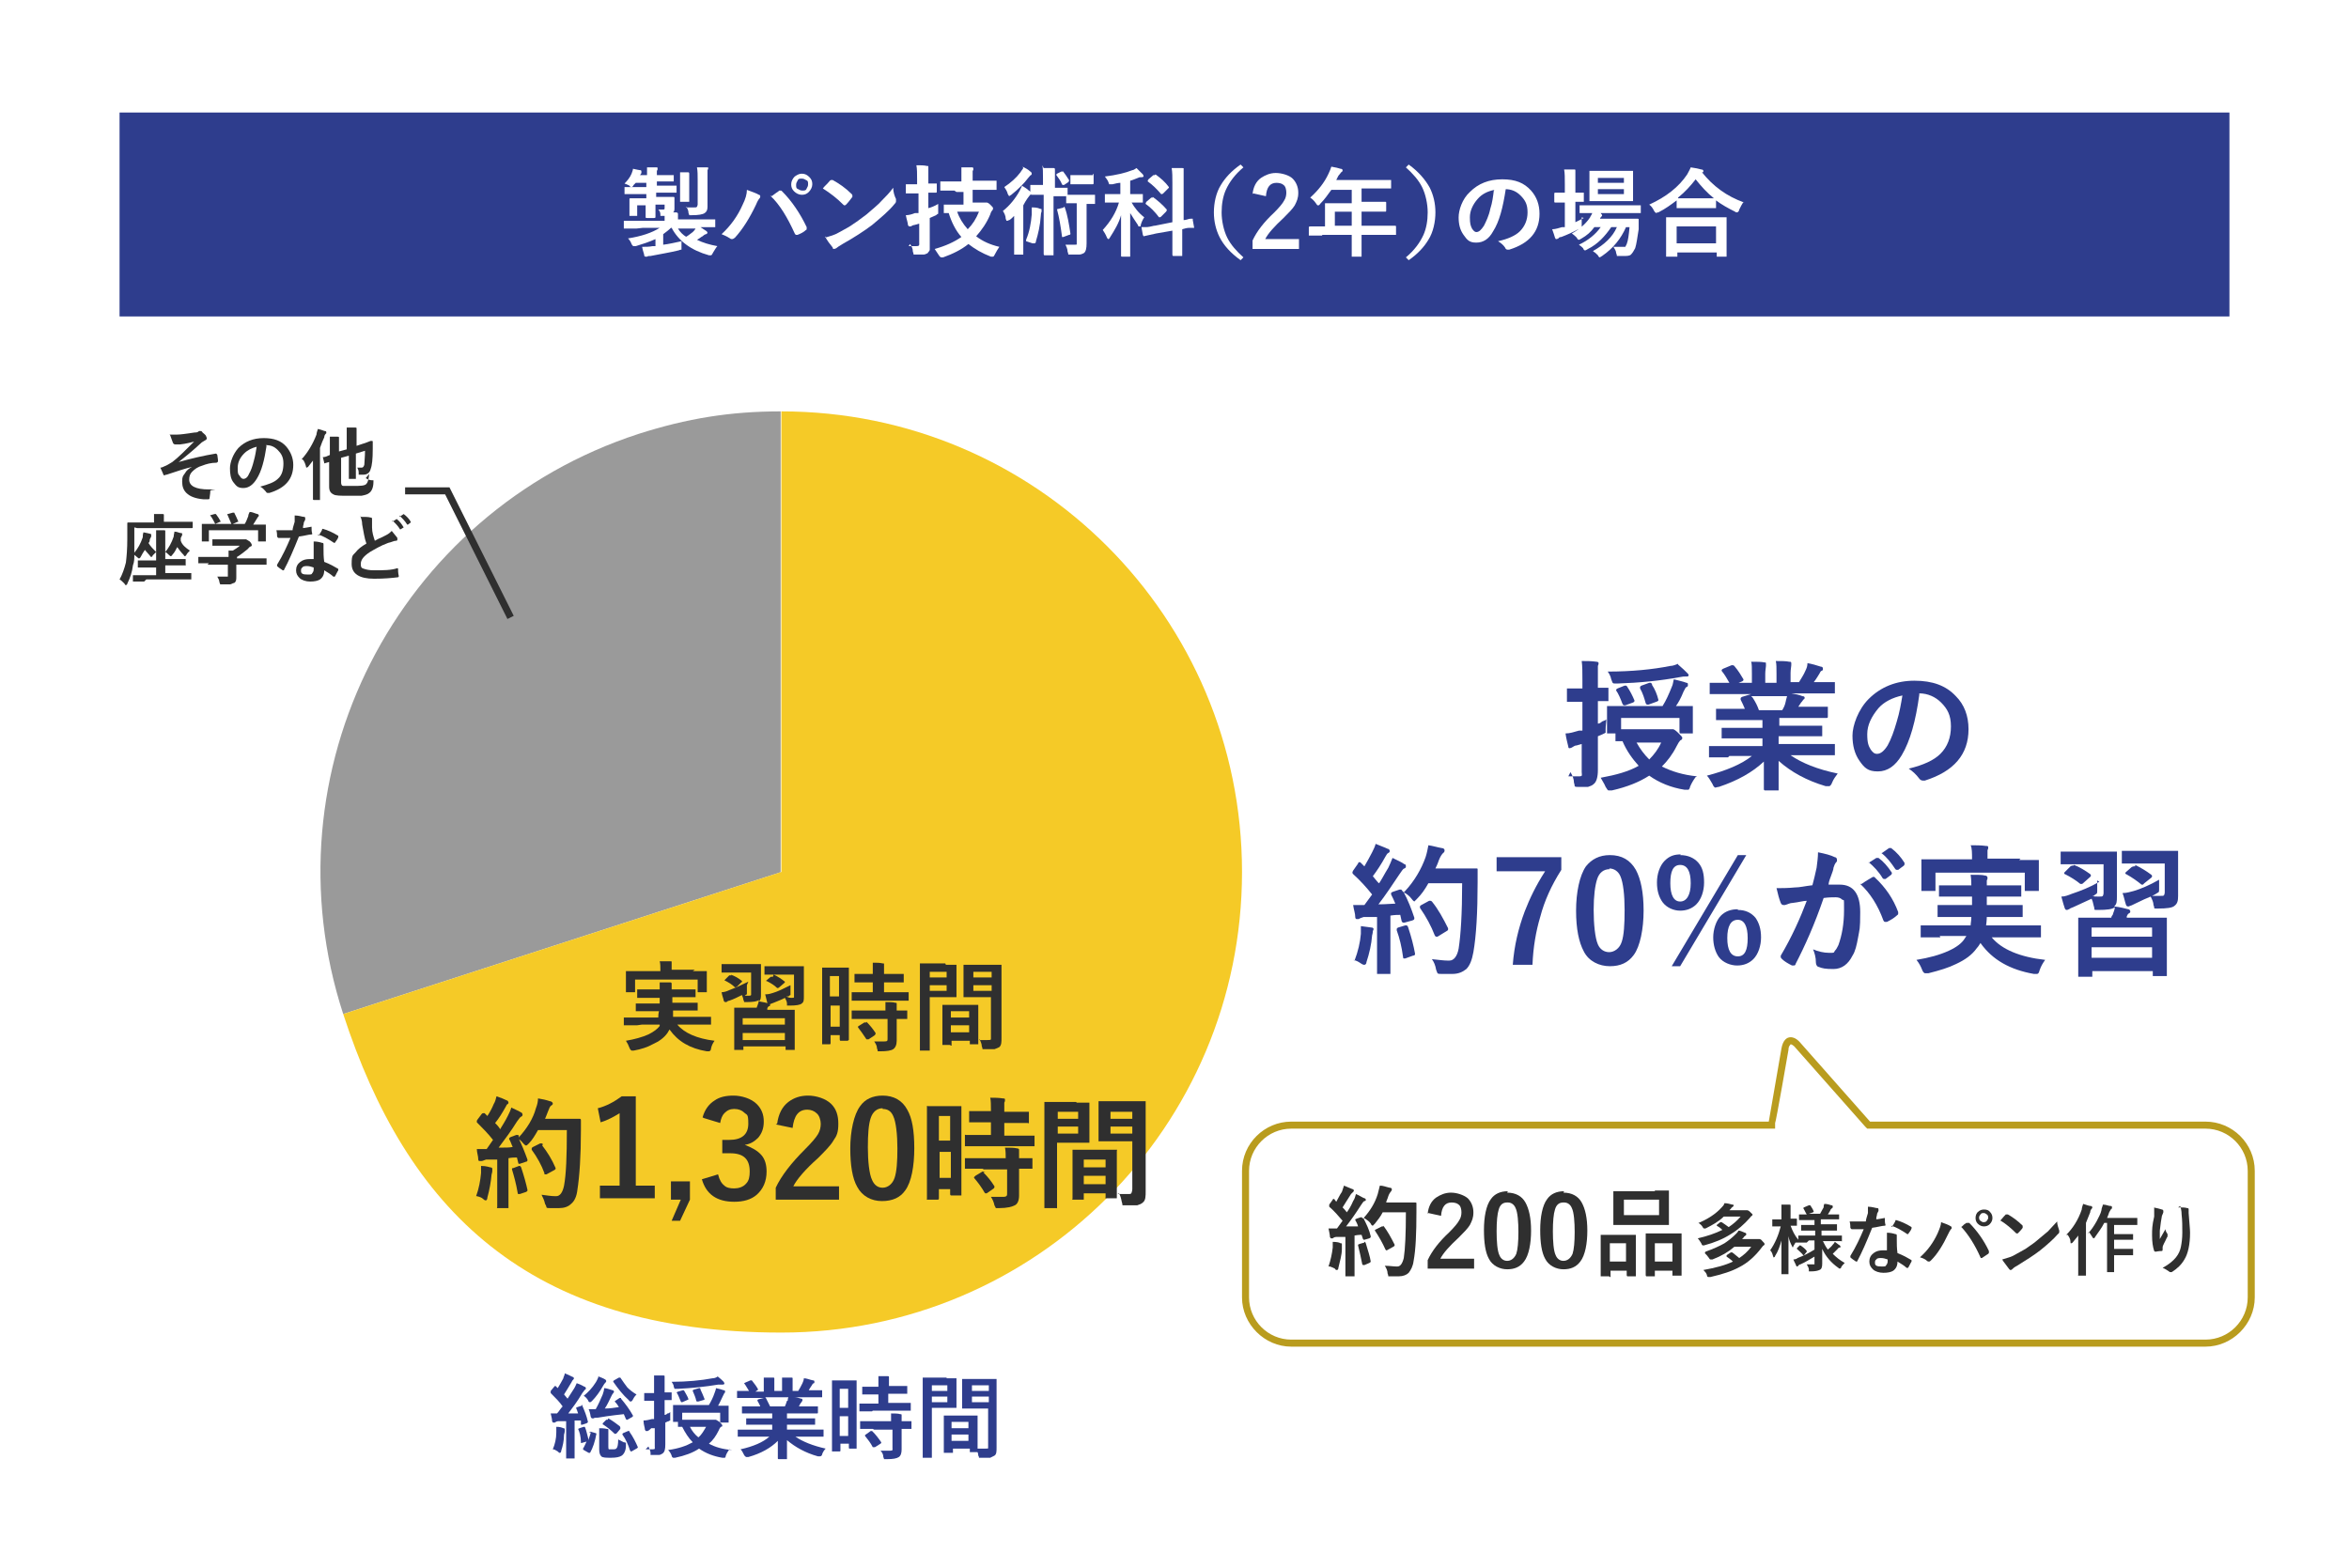
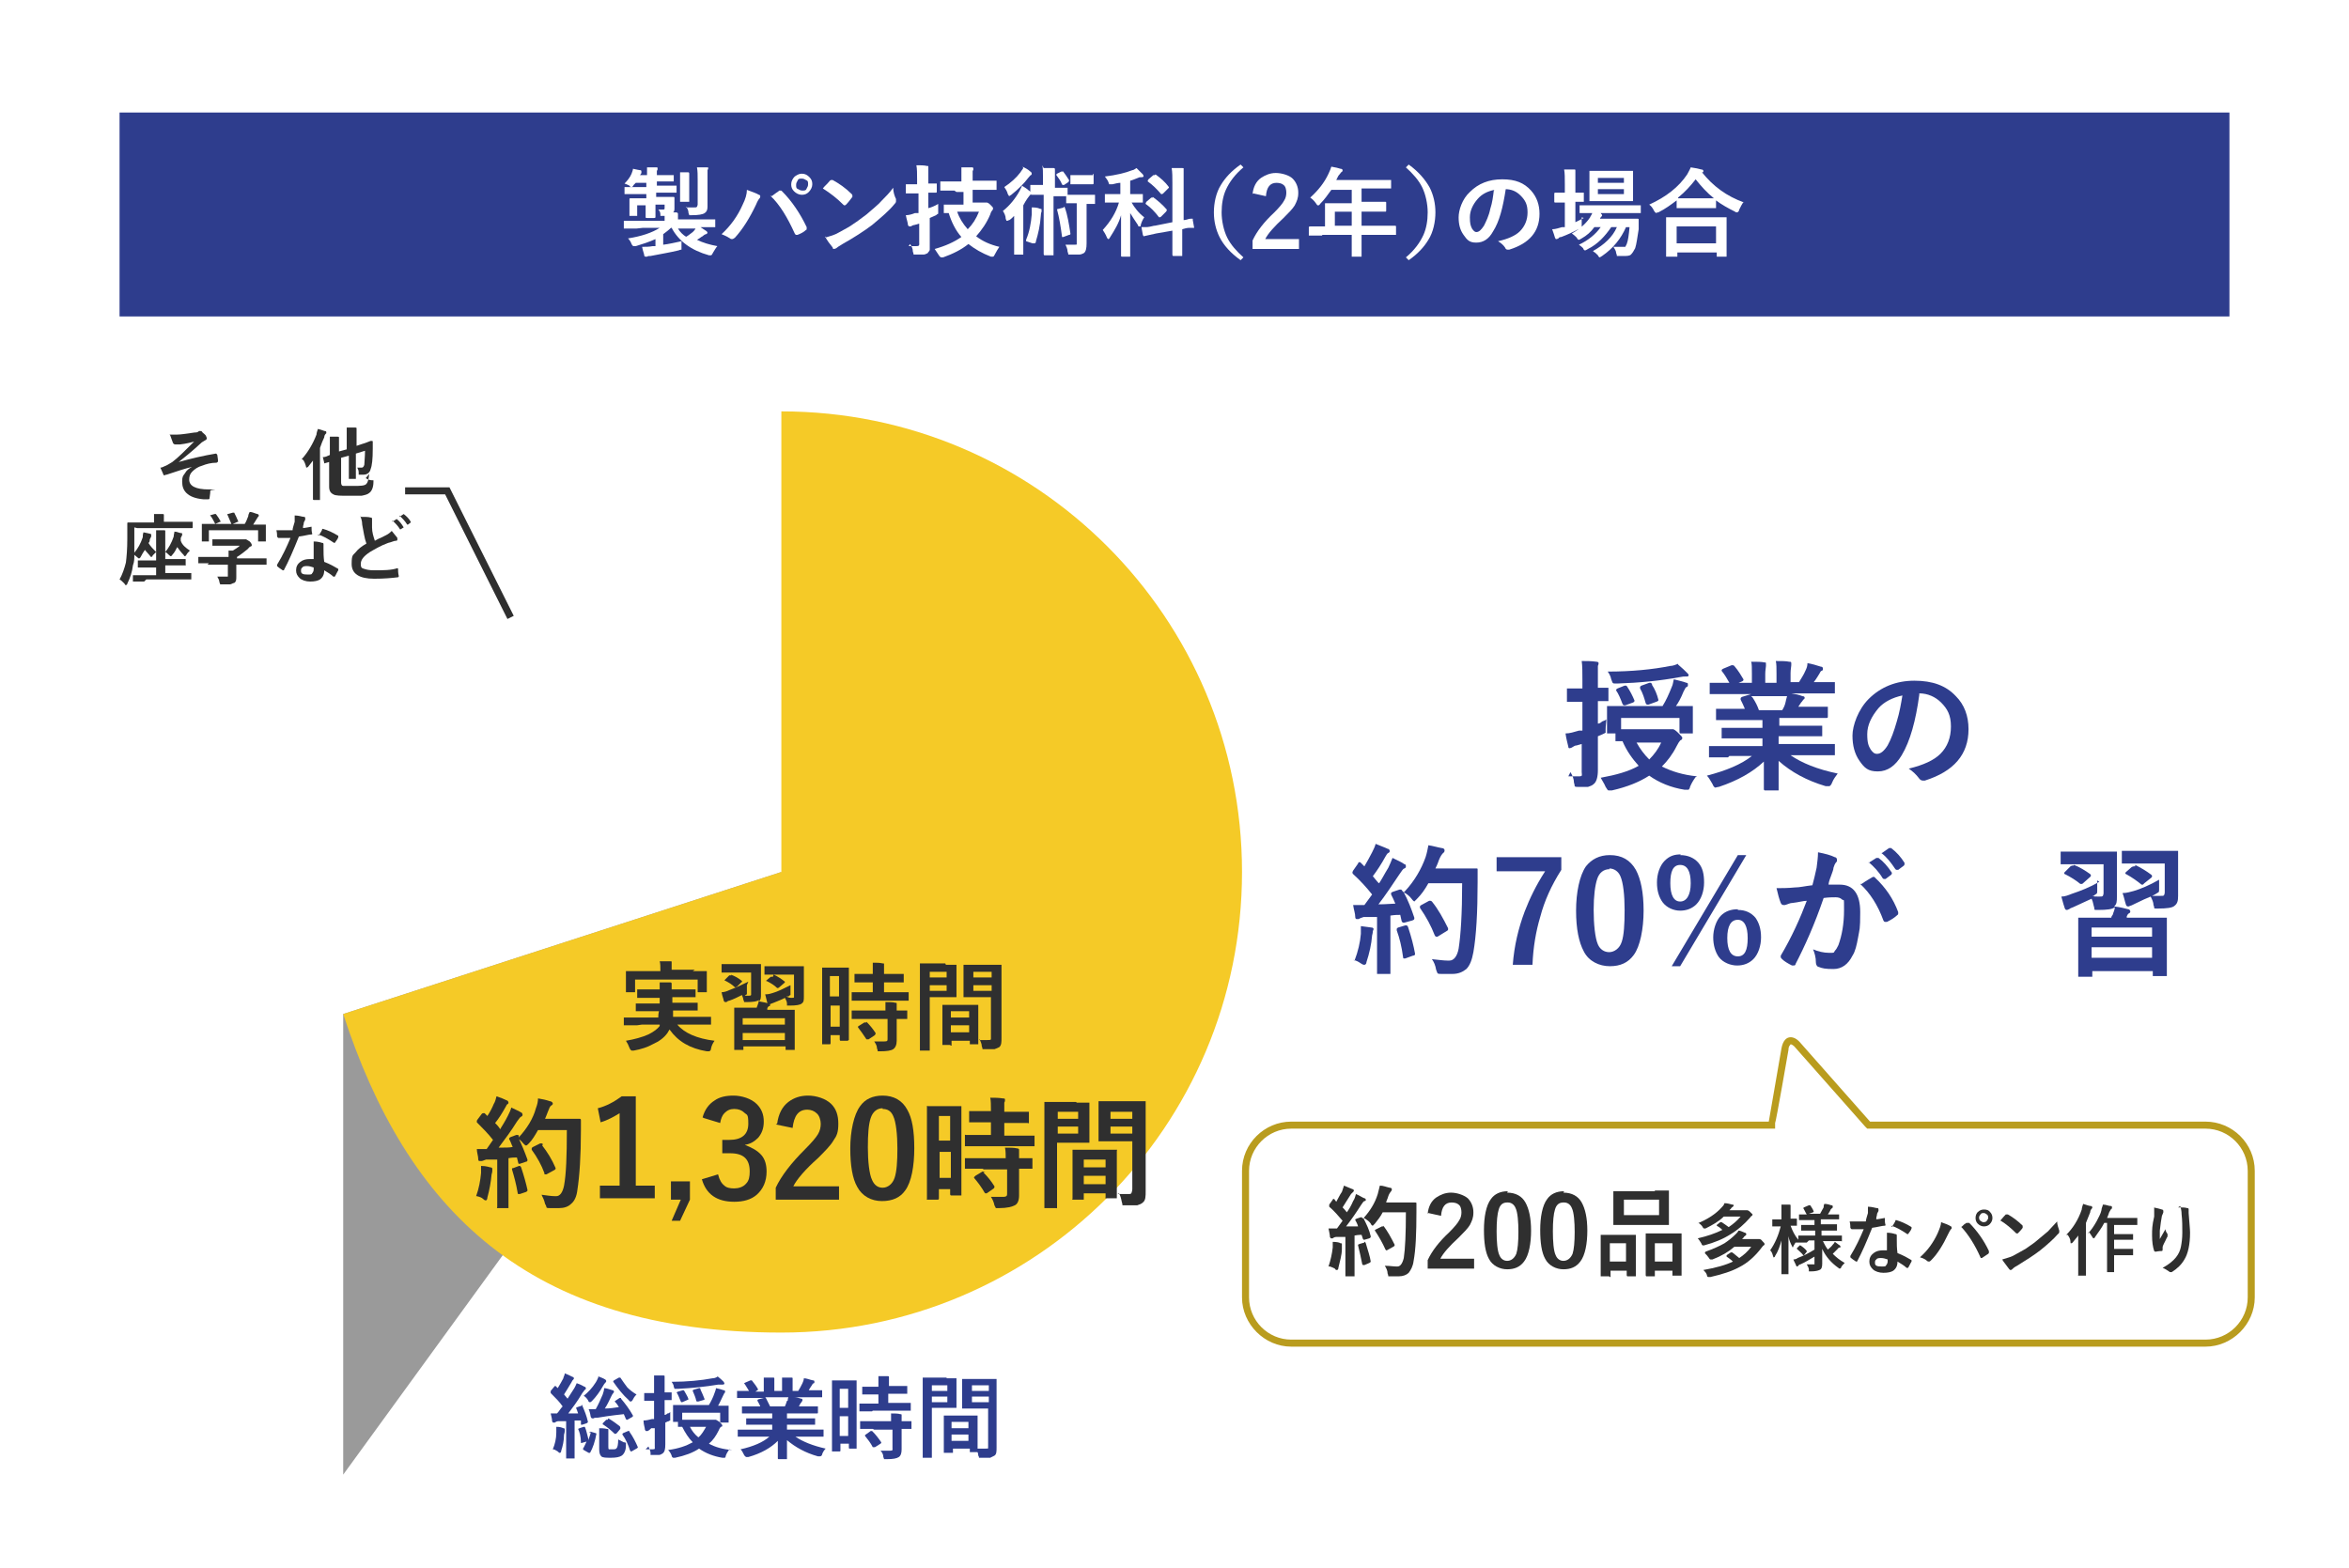
<svg xmlns="http://www.w3.org/2000/svg" version="1.1" viewBox="0 0 334 223">
  <defs>
    <style>
      .cls-1 {
        fill: #9a9a9a;
      }

      .cls-2 {
        fill: #fff;
      }

      .cls-3 {
        fill: #2f2f2f;
      }

      .cls-4 {
        fill: #b99c1e;
      }

      .cls-5 {
        fill: none;
        stroke: #2f2f2f;
        stroke-miterlimit: 10;
      }

      .cls-6 {
        fill: #f5ca27;
      }

      .cls-7 {
        fill: #2e3d8d;
      }
    </style>
  </defs>
  <g>
    <g id="_レイヤー_1" data-name="レイヤー_1">
      <rect class="cls-2" width="334" height="223" />
      <rect class="cls-7" x="17" y="16" width="300" height="29" />
      <g>
        <path class="cls-2" d="M90.5,32.5h-1.7c0,0-.1,0-.1,0s0,0,0-.1v-.9c0,0,0-.1,0-.1s0,0,.1,0h1.7s4,0,4,0c0-.1,0-.4,0-.7h-.4c0,0-.1,0-.2,0,0,0,0,0,0-.2,0-.3-.1-.5-.3-.7.1,0,.3,0,.6,0s.3,0,.3-.3v-.4h-1.3s0,1.8,0,1.8c0,0,0,.1-.2.1h-1c-.1,0-.2,0-.2-.1v-1.7s0,0,0,0h-1.2v1.4c0,0,0,.1,0,.1,0,0,0,0-.1,0h-.9c0,0-.1,0-.1,0,0,0,0,0,0-.1v-.8s0-.7,0-.7v-.8c0,0,0-.1.1-.1h1.7s.6,0,.6,0v-.6h-3c0,0-.1,0-.1,0,0,0,0,0,0-.1v-.7c0,0,0-.1,0-.2,0,0,0,0,.1,0h1.8s1.2,0,1.2,0v-.6h-1.5l-.3.3c-.1.2-.2.3-.3.3s-.2,0-.3-.2c-.2-.1-.4-.2-.7-.3.4-.4.8-.9,1-1.4.1-.3.2-.5.2-.7.5.1.9.2,1,.2.1,0,.2,0,.2.2s0,.1,0,.2c0,0-.1.2-.2.3h0c0,0,1,0,1,0,0-.5,0-.9,0-1.1.5,0,.9,0,1.3,0,.2,0,.2,0,.2.2s0,.1-.1.3c0,.1,0,.3,0,.6h2.3c0,0,.1,0,.1,0,0,0,0,0,0,.1v.7c0,0,0,.1,0,.1,0,0,0,0-.1,0h-1.6s-.7,0-.7,0v.6h2.7c0,0,.1,0,.1,0,0,0,0,0,0,.1v.7c0,0,0,.1,0,.2,0,0,0,0-.1,0h-1.8s-1,0-1,0v.6h2.4c.1,0,.2,0,.2.1v.5s0,1,0,1c0,.2,0,.5-.2.6h.4c.2,0,.3.1.3.2s0,.2,0,.3c0,0,0,.3,0,.5h5.2c0,0,.1,0,.1,0,0,0,0,0,0,.1v.9c0,0,0,.1,0,.1,0,0,0,0-.1,0h-1.7s-.3,0-.3,0c.3.2.6.4.9.6,0,0,.1.2.1.2,0,0,0,.1-.2.2-.1,0-.3.1-.5.3-.1,0-.4.3-.8.5.8.4,1.8.7,2.9.9-.2.2-.4.6-.6.9-.1.2-.2.4-.3.4s-.2,0-.3,0c-2.5-.7-4.3-2-5.3-3.9h-.1c-.3.3-.7.6-1.1.9v1.5c.8-.1,1.7-.3,2.6-.5,0,.2,0,.5,0,.9,0,.2,0,.2,0,.3,0,0-.2,0-.4.1-1.2.3-2.5.5-4,.8-.2,0-.4,0-.5.1-.1,0-.2,0-.2,0,0,0-.2,0-.2-.2,0-.2-.2-.6-.3-1.2.5,0,1,0,1.5-.1h.4v-1c-.9.4-1.8.7-2.8,1-.2,0-.3,0-.3,0-.1,0-.2-.1-.3-.3-.1-.3-.3-.6-.5-.8,1.9-.3,3.4-.8,4.5-1.5h-2.4ZM97.5,33.7c.4-.2.7-.5,1-.7.2-.2.3-.3.4-.5h-2.5c.3.5.7.9,1.2,1.2ZM96.4,24.5c.6,0,1,0,1.4,0,.1,0,.2,0,.2.2s0,.1,0,.3c0,.1,0,.4,0,.9v2.7c0,0,0,.1,0,.1,0,0,0,0-.1,0h-1.1c0,0-.1,0-.1,0s0,0,0-.1v-1.3s0-1.4,0-1.4c0-.6,0-1,0-1.4ZM97.5,29.5c.3,0,.7,0,1.1,0s.4,0,.5-.1c0,0,.1-.2.1-.3v-3.5c0-.7,0-1.3-.1-1.8.5,0,1,0,1.4,0,.2,0,.2,0,.2.1s0,.1-.1.3c0,.1,0,.5,0,1.2v4c0,.4-.1.7-.4.9-.3.2-.9.3-1.8.3-.2,0-.4,0-.4,0s0-.1-.1-.3c0-.4-.2-.7-.3-.9Z" />
        <path class="cls-2" d="M102.6,33.3c1.3-1.2,2.3-2.6,3-4.2.4-.8.6-1.5.6-2.1.8.3,1.4.5,1.7.7.1,0,.2.1.2.2s0,.2-.1.3c-.1.1-.3.4-.5.9-.9,1.9-1.9,3.5-3,4.7-.1.1-.3.2-.4.2s-.2,0-.3-.1c-.3-.2-.7-.4-1.2-.6ZM109.7,27.9c.2-.1.4-.3.7-.5.2-.1.3-.2.4-.3,0,0,.1,0,.2,0s.1,0,.2.1c1.4,1.4,2.6,3.2,3.5,5.1,0,0,0,.1,0,.2s0,.2-.1.2c-.3.3-.7.5-1.2.7,0,0-.1,0-.2,0,0,0-.1,0-.2-.2-1-2.2-2.1-4.1-3.5-5.4ZM114,24.7c.5,0,.8.2,1.1.5.3.3.4.6.4,1s-.2.8-.5,1.1c-.3.3-.6.4-1,.4s-.8-.2-1.1-.5c-.3-.3-.4-.6-.4-1s.2-.8.5-1.1c.3-.2.6-.4,1-.4ZM114,25.4c-.3,0-.5,0-.6.3-.1.2-.2.3-.2.6s0,.5.3.6c.2.1.3.2.6.2s.5,0,.6-.3c.1-.2.2-.3.2-.6s0-.5-.3-.6c-.2-.1-.3-.2-.6-.2Z" />
        <path class="cls-2" d="M117,26.8c.2-.3.6-.6,1-1.1,0,0,.1-.1.2-.1s.1,0,.2,0c.9.5,1.8,1.1,2.7,2,0,0,.1.1.1.2s0,.1,0,.2c-.3.4-.6.8-.9,1.1,0,0-.1.1-.2.1s-.1,0-.2-.1c-.9-.9-1.8-1.6-2.9-2.3ZM117.3,33.8c.7-.2,1.4-.4,1.9-.7.9-.5,1.7-.9,2.2-1.3.5-.3,1.1-.8,1.8-1.3.9-.8,1.7-1.4,2.2-2,.5-.5,1.1-1.1,1.6-1.8,0,.6.2,1.2.4,1.6,0,.1,0,.2,0,.3,0,.1,0,.2-.2.4-.8,1-1.9,1.9-3.2,3-1.2.9-2.6,1.8-4.2,2.7-.5.3-.8.5-.9.6,0,0-.2.1-.3.1s-.2,0-.2-.2c-.4-.5-.8-1-1.1-1.6Z" />
        <path class="cls-2" d="M129.2,35c.3,0,.6,0,1.1,0s.4-.2.4-.5v-2.7l-.7.2c-.2,0-.3.1-.5.2,0,0-.2,0-.2,0s-.1,0-.2-.2c0-.3-.2-.8-.3-1.4.4,0,.8-.1,1.3-.3h.5v-2.8h-1.6c0,0-.1,0-.2,0,0,0,0,0,0-.1v-1c0,0,0-.1,0-.2,0,0,0,0,.1,0h1.3s.2,0,.2,0v-.7c0-.8,0-1.5-.1-2,.6,0,1.1,0,1.5.1.2,0,.2,0,.2.1s0,.2,0,.3c0,.1,0,.6,0,1.4v.7h1.1c0,0,.1,0,.1,0,0,0,0,0,0,.1v1c0,.1,0,.2-.1.2s-.1,0-.3,0c-.2,0-.5,0-.8,0v2.2c.4-.1.9-.3,1.4-.6,0,.3,0,.6,0,.9,0,0,0,.1,0,.2,0,.1,0,.2,0,.3,0,0-.1,0-.3.2l-.9.4v3.6c0,.4,0,.7,0,.9,0,.2-.2.3-.3.5-.2.1-.4.2-.6.2-.2,0-.5,0-1,0s-.4,0-.4,0,0-.2-.1-.4c0-.5-.2-.8-.4-1.1ZM135.7,27.1h-1.9c0,0-.1,0-.1,0,0,0,0,0,0-.1v-1.1c0,0,0-.1,0-.1,0,0,0,0,.1,0h1.9s1,0,1,0v-.3c0-.8,0-1.3,0-1.7.6,0,1.1,0,1.5,0,.1,0,.2,0,.2.2s0,.2-.1.3c0,.2,0,.5,0,1.1v.3h3.3c0,0,.1,0,.1,0,0,0,0,0,0,.1v1.1c0,0,0,.1,0,.1,0,0,0,0-.1,0h-1.9s-1.4,0-1.4,0v1.8h1.5c.1,0,.2,0,.3,0,0,0,.2,0,.2,0,.1,0,.3.1.5.3.3.3.4.4.4.5s0,.2-.1.3c0,0-.2.2-.3.6-.5,1.2-1.2,2.2-2,3.1.9.7,2,1.2,3.3,1.5-.2.3-.4.6-.6,1-.1.2-.2.4-.3.4s-.2,0-.3,0c-1.3-.5-2.3-1.1-3.2-1.8-1,.8-2.2,1.4-3.6,1.9-.2,0-.3,0-.3,0s-.2-.1-.3-.3c-.2-.3-.4-.6-.6-.9,1.5-.4,2.8-1,3.8-1.7-.8-.9-1.4-2.1-1.8-3.4h-.6c0,0-.1,0-.1,0,0,0,0,0,0-.1v-1c0,0,0-.1,0-.1s0,0,.1,0h1.8s.9,0,.9,0v-1.8h-1ZM139.2,30.1h-3.1c.3.9.8,1.7,1.5,2.5.7-.7,1.2-1.5,1.6-2.5Z" />
        <path class="cls-2" d="M148.4,23.9c.7,0,1.1,0,1.4,0,.1,0,.2,0,.2.2s0,.1,0,.3c0,.1,0,.6,0,1.3v1h1.7c0,0,.1,0,.1,0,0,0,0,0,0,.1v.9s0,0,.1,0h1.2s1.3,0,1.3,0h1.2c0,0,.1,0,.1,0s0,0,0,.1v1.1c0,0,0,.1,0,.1,0,0,0,0-.1,0h-1.1s0,2.9,0,2.9v2.7c0,.7-.1,1.2-.4,1.4-.2.1-.4.2-.7.2-.2,0-.6,0-1.1,0s-.4,0-.4,0c0,0,0-.2-.1-.4,0-.4-.2-.8-.3-1,.5,0,.8,0,1.2,0s.4,0,.4-.1c0,0,0-.2,0-.4v-5.4h-1.3c0,0-.1,0-.2,0,0,0,0,0,0-.1v-.9s0,0-.1,0h-1.5s-.2,0-.2,0v8.3c0,0,0,.1,0,.1s0,0-.1,0h-1.2c0,0-.1,0-.1-.2v-2.5s0-5.9,0-5.9h-1.7c0,0-.1,0-.1,0s0,0,0-.1c0,0,0,0-.1.1,0,0-.2.2-.4.5-.2.3-.4.6-.6,1v6.9c0,0,0,.1,0,.1s0,0-.1,0h-1.1c0,0-.1,0-.1,0s0,0,0-.1v-1.7s0-2.1,0-2.1c0-.3,0-.9,0-1.6-.3.3-.5.5-.7.6-.1,0-.2.1-.3.1s-.1,0-.2-.3c0-.4-.2-.8-.4-1.1,1-.8,1.8-1.8,2.4-2.9.1-.3.3-.5.3-.7.3.2.7.4,1,.7,0,0,.2.1.2.2v-.9c0,0,0-.1,0-.1,0,0,0,0,.1,0h1.5s.2,0,.2,0v-1c0-.8,0-1.4-.1-1.8ZM145.4,23.7c.4.2.8.4,1.1.7.1,0,.2.2.2.3s0,.1-.1.2c-.1,0-.2.2-.4.4-.6.8-1.4,1.6-2.4,2.4-.2.1-.3.2-.3.2,0,0-.1-.1-.2-.3-.1-.4-.3-.7-.5-1,.9-.6,1.7-1.3,2.3-2.1.1-.2.3-.4.4-.6ZM145.9,34.1c.5-1.2.7-2.4.8-3.6,0-.2,0-.4,0-.6s0-.3,0-.4c.4,0,.8,0,1.2.2.2,0,.2,0,.2.2s0,.1,0,.2c0,0-.1.2-.1.5-.1,1.5-.4,2.7-.7,3.7,0,.2-.1.3-.2.3s-.1,0-.3,0c-.3-.1-.6-.2-.9-.3ZM151.1,24.3c.3.4.6.8.9,1.3,0,0,0,0,0,.1,0,0,0,.1-.1.2l-.6.4c0,0-.1,0-.2,0s0,0-.1-.1c-.2-.5-.5-.9-.8-1.3,0,0,0,0,0-.1,0,0,0,0,.1-.1l.6-.3c0,0,.1,0,.2,0s0,0,.1,0ZM151.2,29.4c0,0,0,0,.1,0s0,0,.1.1c.4,1.1.6,2.4.8,3.7h0c0,.1,0,.2-.2.2l-.8.3c0,0-.1,0-.2,0,0,0,0,0,0-.1-.2-1.5-.4-2.7-.7-3.8,0,0,0,0,0,0,0,0,0-.1.2-.1l.8-.2ZM155.4,24.7c0,0,.1,0,.1.2v1.1c0,.1,0,.2-.1.2h-1.1s-.9,0-.9,0h-1.1c0,0-.1,0-.1,0,0,0,0,0,0-.1v-1.1c0,0,0-.1,0-.1,0,0,0,0,.1,0h1.1s.9,0,.9,0h1.1Z" />
        <path class="cls-2" d="M161.6,23.9c.3.3.6.6.9.9,0,0,.1.2.1.2,0,.1,0,.2-.3.2s-.3,0-.5.1c-.3.1-.7.3-1.1.4v1.9h1.7c0,0,.1,0,.1,0s0,0,0,.1v1c0,0,0,.1,0,.1,0,0,0,0-.1,0h-1.5c.4.7,1,1.5,1.8,2.1-.2.3-.4.7-.5,1.1,0,.2,0,.2-.2.2s-.1,0-.2-.2c-.4-.6-.8-1.2-1.1-1.7v6.1c0,0,0,.1,0,.1h-1.1c-.1,0-.2,0-.2-.1s0-.4,0-.9c0-1.8,0-3.4,0-4.9-.3,1.1-.9,2.1-1.6,3.2-.1.2-.2.2-.2.2s-.1,0-.2-.2c-.2-.5-.4-.8-.6-1.1,1.1-1.2,1.9-2.5,2.3-3.9h-1.9c0,0-.1,0-.1,0s0,0,0-.1v-1c0,0,0-.1,0-.1s0,0,.1,0h1.5s.6,0,.6,0v-1.6c-.3,0-.7.1-1.1.2-.1,0-.2,0-.3,0,0,0-.2,0-.2,0,0,0,0-.1-.1-.3-.1-.3-.3-.5-.5-.8,1.6-.2,2.9-.5,3.9-.9.2,0,.4-.2.6-.3ZM164.2,32.1l2.5-.5v-5.6c0-.8,0-1.5-.1-2.1.6,0,1,0,1.5,0,.2,0,.2,0,.2.1s0,.2,0,.3c0,.2,0,.7,0,1.6v5.4c.4,0,.7-.2,1-.2,0,0,.1,0,.2,0,0,0,0,0,.1,0,0,0,0,0,0,0,0,0,0,0,0,.2l.2,1.1s0,0,0,0c0,0,0,0-.2,0,0,0-.2,0-.5,0-.3,0-.7.1-1,.2v3.7c0,0,0,.1,0,.1,0,0,0,0-.1,0h-1.2c0,0-.1,0-.1-.2v-2.4s0-1,0-1l-2.3.4-1.8.4s0,0,0,0c0,0,0,0-.1-.2l-.2-1.1s0,0,0,0c0,0,0,0,.1,0,0,0,.2,0,.5,0,.4,0,.8-.1,1.2-.2ZM163.9,28c.7.5,1.4,1.1,2,1.8,0,0,0,0,0,.1s0,0-.1.2l-.7.7c0,0-.1.1-.2.1s0,0-.1,0c-.6-.8-1.2-1.4-1.9-1.9,0,0,0,0,0-.1,0,0,0,0,.1-.2l.7-.6c0,0,.1,0,.1,0s0,0,.1,0ZM164.3,24.8c.7.5,1.4,1.1,1.9,1.8,0,0,0,.1,0,.1,0,0,0,0-.1.1l-.7.7c0,0-.1.1-.2.1s0,0-.1,0c-.6-.7-1.2-1.3-1.9-1.8,0,0,0,0,0-.1s0,0,.1-.2l.7-.6c0,0,.1,0,.1,0s0,0,.1,0Z" />
        <path class="cls-2" d="M176.8,23.8c-1.2,1-2,2.1-2.5,3.2-.4.9-.6,2-.6,3.2s.3,2.6.8,3.6c.5,1,1.3,1.9,2.3,2.8l-.4.4c-1.4-1-2.4-2.1-3-3.3-.5-1-.8-2.2-.8-3.5s.3-2.8,1-3.9c.6-1,1.5-2,2.8-2.9l.4.4Z" />
        <path class="cls-2" d="M178.1,27.6c.1-1,.5-1.8,1.2-2.3.6-.4,1.3-.7,2.1-.7s1.9.3,2.4.8c.5.5.8,1.2.8,2s-.2,1.2-.5,1.8c-.3.5-.9,1.1-1.6,1.8-1.3,1.2-2.2,2.2-2.6,3h4.8v1.4h-6.6v-1.2c.6-1.3,1.6-2.6,3.1-4,.7-.7,1.2-1.3,1.4-1.7.2-.3.3-.7.3-1.1s-.1-.9-.4-1.1c-.2-.2-.6-.3-1-.3-.9,0-1.4.6-1.5,1.9l-1.8-.4Z" />
        <path class="cls-2" d="M188,33.5h-1.8c0,0-.1,0-.1,0s0,0,0-.1v-1.1c0,0,0-.1.2-.1h1.8s.3,0,.3,0v-3.2c0,0,0-.1,0-.1,0,0,0,0,.1,0h1.9s1.8,0,1.8,0v-1.9h-2.9c-.5.7-1,1.4-1.6,2-.1.2-.2.2-.3.2s-.1,0-.3-.3c-.2-.3-.5-.6-.8-.8,1.1-1,2-2.1,2.6-3.4.2-.4.3-.7.4-1,.6.1,1,.2,1.3.3.2,0,.3.1.3.2s0,.2-.2.3c-.1.1-.2.3-.4.5l-.3.6h7.7c0,0,.1,0,.1,0s0,0,0,.1v1c0,0,0,.1,0,.1,0,0,0,0-.1,0h-1.9s-2.2,0-2.2,0v1.9h3.4c0,0,.1,0,.1.1v1.1c0,.1,0,.2-.1.2h-1.9s-1.5,0-1.5,0v2h4.7c.1,0,.2,0,.2.1v1.1c0,0,0,.1,0,.1s0,0-.1,0h-1.8s-3,0-3,0v3c0,0,0,.1,0,.1,0,0,0,0-.1,0h-1.2c0,0-.1,0-.1,0,0,0,0,0,0-.1v-2.3s0-.7,0-.7h-4.2ZM189.8,32.1h2.4v-2h-2.4v2Z" />
        <path class="cls-2" d="M199.9,23.8l.4-.4c1.4,1,2.4,2.2,3,3.3.5,1,.8,2.2.8,3.5s-.3,2.8-1,3.9c-.6,1-1.5,2-2.8,2.9l-.4-.4c1.2-1,2-2.1,2.5-3.2.4-.9.6-2,.6-3.2s-.3-2.6-.8-3.6c-.5-1-1.3-1.9-2.3-2.8Z" />
        <path class="cls-2" d="M214.1,26.9c-.4,2.6-.9,4.6-1.8,6-.6,1.1-1.4,1.6-2.4,1.6s-1.3-.4-1.8-1.1c-.5-.7-.7-1.5-.7-2.5s.5-2.6,1.6-3.6c1.2-1.2,2.7-1.8,4.6-1.8s3.1.5,4.1,1.6c.8.9,1.2,2,1.2,3.3,0,2.5-1.4,4.2-4.3,5.1,0,0-.2,0-.2,0-.1,0-.3,0-.4-.3-.2-.3-.5-.6-1-.9,1.4-.3,2.5-.8,3.1-1.4.7-.7,1.1-1.6,1.1-2.7s-.3-1.7-1-2.4c-.6-.6-1.3-.9-2.2-.9h0ZM212.5,27c-1,.2-1.8.6-2.4,1.3-.7.8-1.1,1.7-1.1,2.6s.1,1.2.3,1.6c.2.3.4.5.6.5.4,0,.7-.3,1.1-.9.3-.6.7-1.4.9-2.4.3-.9.4-1.8.5-2.6Z" />
        <path class="cls-2" d="M224.9,30.9c0,.2,0,.4,0,.9v.2c0,.1,0,.2,0,.3,0,0-.1,0-.3.2-.9.5-1.8.9-2.6,1.2-.2,0-.4.1-.4.2,0,0-.2.1-.3.1s-.1,0-.2-.2c-.1-.3-.2-.7-.4-1.2.5,0,1-.2,1.4-.3,0,0,0,0,.2,0,0,0,.1,0,.2,0v-3.5h-1.4c0,0-.1,0-.1-.1v-1.1c0-.1,0-.2.1-.2h1.3s.1,0,.1,0v-1.2c0-.9,0-1.6-.1-2.1.5,0,.9,0,1.4,0,.2,0,.2,0,.2.2s0,.1,0,.3c0,.1,0,.7,0,1.6v1.2h1.1c0,0,.1,0,.1,0s0,0,0,.1v1.1c0,0,0,.1,0,.1,0,0,0,0-.1,0h-1.1s0,2.9,0,2.9c.6-.3,1-.5,1.2-.6ZM226.5,35.7c1.6-.9,2.8-2,3.4-3.4h-.8c-.9,1.3-1.9,2.4-3.3,3.1-.2.1-.3.2-.4.2s-.2,0-.3-.3c-.2-.2-.3-.3-.6-.5,1.3-.6,2.4-1.5,3.1-2.5h-.9c-.5.7-1.1,1.2-1.8,1.6-.2.1-.3.2-.4.2,0,0-.2,0-.3-.3-.2-.2-.4-.4-.7-.6,1.1-.6,2-1.4,2.6-2.3,0-.1.2-.3.3-.6h-1.7c0,0-.1,0-.1,0,0,0,0,0,0-.1v-.9c0,0,0-.1,0-.1,0,0,0,0,.1,0h1.9s4.7,0,4.7,0h1.9c0,0,.1,0,.1,0,0,0,0,0,0,.1v.9c0,0,0,.1,0,.1,0,0,0,0-.1,0h-1.9s-4.2,0-4.2,0h.5c.1.2.2.2.2.3s0,.1-.1.2c0,0-.2.2-.2.3h5.3c.1,0,.2,0,.2.1h0s0,0,0,0v1.4c-.2,1.2-.3,2.1-.5,2.7-.2.4-.4.7-.6.9-.2.2-.6.2-1,.2s-.5,0-.7,0c-.2,0-.3,0-.3,0,0,0,0-.2-.1-.4,0-.3-.2-.6-.4-.9.3,0,.8,0,1.3,0s.3,0,.4,0c0,0,.1-.2.2-.4.2-.5.3-1.3.4-2.4h-.5c-.7,1.6-1.8,3-3.4,4.1-.2.1-.3.2-.3.2,0,0-.2,0-.3-.3-.2-.2-.4-.4-.6-.5ZM230.4,24.3h1.7c0,0,.1,0,.1,0,0,0,0,0,0,.1v1.2s0,1.7,0,1.7v1.2c0,0,0,.1,0,.1,0,0,0,0-.1,0h-1.7s-2.6,0-2.6,0h-1.7c0,0-.1,0-.1,0s0,0,0-.1v-1.2s0-1.7,0-1.7v-1.2c0,0,0-.1,0-.1,0,0,0,0,.1,0h1.7s2.6,0,2.6,0ZM230.9,25.3h-3.7v.7h3.7v-.7ZM230.9,27.6v-.7h-3.7v.7h3.7Z" />
        <path class="cls-2" d="M247.9,28.7c-.2.3-.4.7-.6,1.1,0,.2-.2.4-.3.4s-.2,0-.3-.1c-1-.5-1.9-1-2.7-1.6v1c0,0,0,.1,0,.1,0,0,0,0-.1,0h-1.6s-2.2,0-2.2,0h-1.6c0,0-.1,0-.1,0,0,0,0,0,0-.1v-1c-.8.6-1.6,1.2-2.6,1.7-.2,0-.3.1-.3.1,0,0-.2-.1-.3-.3-.2-.4-.4-.7-.7-.9,2.4-1.1,4.2-2.5,5.4-4.3.2-.4.4-.7.5-1,.7.1,1.2.2,1.5.3.2,0,.3.1.3.2s0,.2-.1.2c0,0,0,0-.1,0,1.6,2,3.5,3.4,6,4.3ZM238.2,36.5h-1.2c0,0-.1,0-.1,0s0,0,0-.1v-2.5s0-1.2,0-1.2v-1.7c0,0,0-.1,0-.1,0,0,0,0,.1,0h1.9s4.5,0,4.5,0h1.9c0,0,.1,0,.2,0,0,0,0,0,0,.1v1.5s0,1.4,0,1.4v2.5c0,0,0,.1,0,.1,0,0,0,0-.1,0h-1.2c0,0-.1,0-.1,0s0,0,0-.1v-.5h-5.6v.5c0,0,0,.1,0,.1,0,0,0,0-.1,0ZM238.4,32.2v2.4h5.6v-2.4h-5.6ZM238.6,28.2c.2,0,.7,0,1.5,0h3.6c-1-.8-1.8-1.7-2.6-2.7-.7.9-1.5,1.8-2.5,2.6Z" />
      </g>
      <g>
-         <path class="cls-1" d="M111.1,124l-62.3,20.2c-11.2-34.4,7.6-71.3,42-82.5,6.9-2.2,13-3.2,20.2-3.2v65.5Z" />
+         <path class="cls-1" d="M111.1,124l-62.3,20.2v65.5Z" />
        <path class="cls-6" d="M111.1,124V58.5c36.2,0,65.5,29.3,65.5,65.5s-29.3,65.5-65.5,65.5-53.3-17.7-62.3-45.3l62.3-20.2Z" />
      </g>
      <g>
        <path class="cls-3" d="M193.9,173.3c.4.8.8,1.6,1,2.5,0,0,0,0,0,.1,0,0,0,.1-.2.2l-.7.2c0,0,0,0-.1,0,0,0,0,0-.1-.1l-.2-.6c-.2,0-.5,0-1,.1v5.7c0,0,0,.1,0,.1,0,0,0,0-.1,0h-1.1c0,0-.1,0-.1,0s0,0,0-.1v-1.8s0-3.7,0-3.7h-1.3c-.2,0-.4.1-.5.2,0,0-.1,0-.2,0s-.1,0-.2-.2c0-.3-.1-.7-.2-1.2.3,0,.6,0,.9,0s.2,0,.3,0l.8-1.1c-.6-.7-1.2-1.4-1.9-2,0,0,0-.1,0-.1s0,0,0-.2l.5-.7c0,0,0-.1.1-.1s0,0,.1,0l.3.4c.3-.5.5-1,.8-1.4.1-.3.2-.6.3-.9.5.2.9.4,1.2.5.1,0,.2.1.2.2s0,.1-.1.2c0,0-.2.2-.3.3-.5.8-.9,1.4-1.2,1.9.4.4.6.7.6.7.3-.4.6-.9.9-1.6.2-.3.3-.6.4-1,.5.2.9.5,1.2.6.1,0,.2.1.2.2s0,.2-.2.2c-.1,0-.3.3-.5.6-.7,1.1-1.4,2.1-2.1,3,.8,0,1.3,0,1.7,0-.1-.4-.3-.7-.4-.9,0,0,0,0,0-.1,0,0,0,0,.2-.1l.6-.2c0,0,.1,0,.1,0,0,0,0,0,.1.1ZM188.9,180.1c.3-.9.5-1.8.6-2.7,0-.2,0-.4,0-.6s0-.1,0-.2c.6,0,1,.1,1.1.2.2,0,.2,0,.2.2s0,0,0,.2c0,0,0,.2,0,.4,0,.9-.3,1.8-.5,2.7,0,.2-.1.3-.2.3s-.2,0-.3-.2c-.2-.1-.4-.2-.7-.3ZM194,176.6c0,0,0,0,.1,0,0,0,0,0,.1.2.3,1,.6,1.9.7,2.6,0,0,0,0,0,0,0,0,0,.1-.2.2l-.7.3c0,0-.1,0-.2,0,0,0,0,0-.1-.1-.2-1-.4-1.9-.6-2.7,0,0,0,0,0-.1,0,0,0,0,.2-.1l.7-.2ZM193.9,173.2c.9-1,1.6-2.1,2-3.4.1-.4.2-.8.3-1.2.5,0,.9.2,1.4.3.2,0,.3.1.3.2s0,.2-.1.3c-.1.1-.3.4-.4.7-.1.4-.3.7-.3.9h4.1c.1,0,.2,0,.2.1,0,.3,0,.7,0,1.2,0,3.1-.1,5.4-.4,7-.1.8-.4,1.3-.7,1.7-.3.3-.8.5-1.4.5h-.5c-.2,0-.4,0-.6,0-.2,0-.3,0-.4,0,0,0,0-.2-.1-.4,0-.4-.2-.8-.4-1.1.7,0,1.2.1,1.6.1h.2c.4,0,.7-.4.9-1.2.2-1.3.3-3.5.3-6.5h-3.3c-.3.6-.7,1.1-1.1,1.6-.2.2-.3.3-.3.3s-.2,0-.3-.3c-.2-.3-.5-.5-.8-.7ZM196.7,174.3c.6.8,1.1,1.7,1.6,2.7,0,0,0,0,0,.1,0,0,0,.1-.2.2l-.9.5c0,0-.1,0-.1,0s0,0-.1-.1c-.4-.9-.9-1.8-1.5-2.7,0,0,0-.1,0-.1,0,0,0,0,.2-.1l.8-.4c0,0,.1,0,.1,0s0,0,.1,0Z" />
        <path class="cls-3" d="M203,172.6c.1-1,.5-1.8,1.2-2.3.6-.4,1.3-.7,2.1-.7s1.8.3,2.4.8c.5.5.8,1.2.8,2s-.2,1.2-.5,1.8c-.3.5-.9,1.1-1.6,1.8-1.3,1.2-2.2,2.2-2.6,3h4.8v1.4h-6.6v-1.2c.6-1.3,1.6-2.6,3.1-4,.7-.7,1.2-1.3,1.4-1.7.2-.3.3-.7.3-1.1s-.1-.9-.4-1.1c-.2-.2-.6-.3-1-.3-.9,0-1.4.6-1.5,1.9l-1.8-.4Z" />
        <path class="cls-3" d="M214.3,169.6c1.2,0,2.1.5,2.6,1.4.5.9.8,2.2.8,4s-.3,3.5-1,4.4c-.6.8-1.4,1.1-2.4,1.1s-2.1-.5-2.6-1.5c-.5-.9-.7-2.3-.7-4.1s.3-3.5,1-4.4c.5-.7,1.3-1.1,2.4-1.1ZM214.3,171c-.6,0-1,.3-1.2,1-.2.6-.3,1.7-.3,3.1s.1,2.8.4,3.4c.2.5.6.8,1.1.8s1-.3,1.3-1c.2-.6.3-1.7.3-3.1s-.1-2.8-.4-3.4c-.2-.5-.6-.8-1.1-.8Z" />
        <path class="cls-3" d="M222.3,169.6c1.2,0,2.1.5,2.6,1.4.5.9.8,2.2.8,4s-.3,3.5-1,4.4c-.6.8-1.4,1.1-2.4,1.1s-2.1-.5-2.6-1.5c-.5-.9-.7-2.3-.7-4.1s.3-3.5,1-4.4c.5-.7,1.3-1.1,2.4-1.1ZM222.3,171c-.6,0-1,.3-1.2,1-.2.6-.3,1.7-.3,3.1s.1,2.8.4,3.4c.2.5.6.8,1.1.8s1-.3,1.3-1c.2-.6.3-1.7.3-3.1s-.1-2.8-.4-3.4c-.2-.5-.6-.8-1.1-.8Z" />
        <path class="cls-3" d="M228.8,181.5h-1.1c0,0-.1,0-.1,0,0,0,0,0,0-.1v-2.6s0-1.3,0-1.3v-1.8c0,0,0-.1,0-.1,0,0,0,0,.1,0h1.5s1.8,0,1.8,0h1.5c0,0,.1,0,.1,0,0,0,0,0,0,.1v1.6s0,1.5,0,1.5v2.6c0,0,0,.1,0,.1,0,0,0,0-.1,0h-1.1c0,0-.1,0-.1-.2v-.6h-2.3v.7c0,0,0,.1,0,.2,0,0,0,0-.1,0ZM228.9,176.8v2.6h2.3v-2.6h-2.3ZM235.3,169.3h1.9c0,0,.1,0,.1,0,0,0,0,0,0,.1v1.3s0,2,0,2v1.3c0,0,0,.1,0,.2,0,0,0,0-.1,0h-1.9s-3.9,0-3.9,0h-1.9c0,0-.1,0-.1,0,0,0,0,0,0-.1v-1.3s0-2,0-2v-1.3c0,0,0-.1,0-.1,0,0,0,0,.1,0h1.9s3.9,0,3.9,0ZM230.9,170.6v2.2h5v-2.2h-5ZM235.2,181.5h-1.1c0,0-.1,0-.1-.2v-2.6s0-1.3,0-1.3v-1.8c0,0,0-.1,0-.2,0,0,0,0,.1,0h1.5s1.9,0,1.9,0h1.5c0,0,.1,0,.1,0,0,0,0,0,0,.1v1.6s0,1.5,0,1.5v2.6c0,0,0,.1,0,.2,0,0,0,0-.1,0h-1.1c0,0-.1,0-.1,0,0,0,0,0,0-.1v-.6h-2.5v.7c0,0,0,.1,0,.1,0,0,0,0-.1,0ZM235.3,176.8v2.6h2.5v-2.6h-2.5Z" />
        <path class="cls-3" d="M241.3,174c1.5-.6,2.7-1.4,3.5-2.3.2-.2.3-.3.4-.6.4,0,.7.1,1.1.2.1,0,.2,0,.2.1s0,.1-.1.2c0,0-.2.1-.3.3l-.2.2h1.9c.2,0,.3,0,.4,0,0,0,.2,0,.2,0,0,0,.2,0,.4.2.2.2.4.4.4.4s0,.1-.1.2c-.1,0-.2.2-.3.3-.8.9-1.7,1.7-2.7,2.3-1.1.7-2.3,1.2-3.8,1.6-.1,0-.2,0-.2,0,0,0-.1,0-.2-.3-.2-.3-.3-.5-.5-.7,1.3-.3,2.5-.7,3.5-1.2-.3-.3-.6-.5-.8-.6,0,0,0,0,0,0,0,0,0,0,0-.1l.5-.4s0,0,.1,0,0,0,.1,0c.3.2.6.4,1,.7.6-.4,1.2-.9,1.7-1.5h-2.4c-.7.7-1.6,1.2-2.6,1.7-.1,0-.2,0-.2,0s-.1,0-.2-.2c-.1-.2-.3-.4-.6-.6ZM242.5,178c1.1-.4,2-.8,2.7-1.2.6-.4,1.1-.8,1.6-1.3.2-.2.3-.3.4-.5.3,0,.6.2.9.3.1,0,.2.1.2.2s0,.1-.1.2c0,0-.2.1-.3.3l-.2.2h1.8c.2,0,.3,0,.4,0,0,0,.1,0,.2,0,.1,0,.3,0,.5.3.2.2.3.3.3.4s0,.1-.1.2c-.1,0-.2.2-.3.3-.9,1.2-2,2.2-3.2,2.8-1.1.6-2.4,1-4.1,1.4-.1,0-.2,0-.3,0,0,0-.2,0-.2-.3-.1-.3-.3-.5-.5-.7,1.7-.3,3.2-.7,4.2-1.2-.3-.3-.6-.5-.9-.7,0,0,0,0,0-.1s0,0,0-.1l.6-.4s0,0,.1,0,0,0,.1,0c.3.2.6.5,1,.8.6-.4,1.2-.9,1.7-1.6h-2.4c-.8.7-1.8,1.3-3.1,1.8-.2,0-.2,0-.3,0,0,0-.1,0-.2-.2-.2-.3-.4-.5-.6-.7Z" />
        <path class="cls-3" d="M256.9,176.7h-1.5c0,0,0,0-.1,0,0,0,0,0,0,0h0c-.1.2-.2.3-.3.5,0,.1-.1.2-.1.2s0,0-.1-.2c-.2-.4-.4-.8-.5-1.4,0,1.2,0,2.5,0,3.9,0,.3,0,.7,0,1.1,0,.2,0,.3,0,.3,0,0,0,0,0,.1,0,0,0,0,0,0h-.9c0,0,0,0-.1,0,0,0,0,0,0,0s0-.3,0-.8c0-1.4,0-2.8,0-4-.2.8-.5,1.6-.9,2.2,0,.1-.1.2-.2.2s0,0-.1-.2c-.1-.4-.2-.6-.4-.8.7-1,1.2-2.2,1.5-3.4h-1.1c0,0,0,0-.1,0,0,0,0,0,0-.1v-.8c0,0,0-.1,0-.1,0,0,0,0,.1,0h1s.2,0,.2,0v-.6c0-.6,0-1.1,0-1.5.4,0,.8,0,1.1,0,.1,0,.2,0,.2.1s0,.1,0,.2c0,.1,0,.4,0,1v.7h.9c0,0,0,0,0,0,0,0,0,0,0,.1v.8c0,0,0,.1,0,.1,0,0,0,0,0,0h-.9c.3.8.6,1.4,1.1,2v-.5c0,0,0,0,0-.1,0,0,0,0,.1,0h1.5s.8,0,.8,0v-.7h-1.9c0,0,0,0-.1,0,0,0,0,0,0,0v-.7c0,0,0-.1,0-.1,0,0,0,0,0,0h1.4s.5,0,.5,0v-.7h-2.1c0,0-.1,0-.1,0v-.7c0,0,0,0,0-.1,0,0,0,0,0,0h1.1c-.2-.3-.3-.6-.5-.9,0,0,0,0,0,0,0,0,0,0,.1-.1l.7-.3c0,0,0,0,.1,0,0,0,0,0,.1,0,.2.3.4.6.5.9,0,0,0,0,0,0,0,0,0,0-.1.1l-.6.2h1.6c.2-.4.4-.7.5-.9,0-.1,0-.3.1-.5.4,0,.7.1,1,.2.1,0,.2,0,.2.2s0,.1-.1.2c0,0-.1.1-.2.2-.1.3-.3.5-.4.7h1.5c0,0,.1,0,.1,0,0,0,0,0,0,0v.7s0,0,0,0c0,0,0,0-.1,0h-1.4s-1.1,0-1.1,0v.7h2.2c0,0,0,0,.1,0,0,0,0,0,0,.1v.7c0,0,0,0,0,.1,0,0,0,0,0,0h-1.4s-.8,0-.8,0v.7h2.8c0,0,.1,0,.1,0,0,0,0,0,0,0v.7c0,0,0,0,0,.1s0,0-.1,0h-1.5s-1.1,0-1.1,0c.2.4.4.8.7,1.2.2-.2.5-.4.7-.7.1-.1.2-.2.3-.4.3.2.5.4.7.5,0,0,.1.1.1.2s0,.1-.1.1c0,0-.2,0-.3.2-.3.3-.5.5-.7.7.5.5,1,.9,1.7,1.3-.2.2-.4.4-.5.6,0,.1-.1.2-.2.2s-.1,0-.2-.1c-1-.7-1.8-1.6-2.3-2.7,0,.3,0,.8,0,1.3,0,.4,0,.7,0,.8,0,.5-.1.8-.4.9-.2.1-.6.2-1.2.2-.2,0-.3,0-.3,0,0,0,0-.1,0-.3,0-.2-.2-.5-.3-.7.3,0,.6,0,.8,0s.3,0,.3,0c0,0,0-.1,0-.3v-.8c-.7.4-1.3.8-2,1.1-.2,0-.3.2-.3.2,0,0-.1.1-.2.1s0,0-.1-.1c-.1-.3-.3-.6-.4-.9.3,0,.5-.1.6-.2.8-.3,1.6-.7,2.4-1.2v-1.3h-.8ZM255.5,177.6s0,0,0,0,0,0,0-.1l.4-.4c0,0,.1,0,.1,0s0,0,0,0c.3.2.7.5.9.8,0,0,0,0,0,0s0,0,0,.1l-.4.5c0,0-.1,0-.1,0s0,0,0,0c-.2-.3-.6-.6-.9-.9Z" />
        <path class="cls-3" d="M266.6,173.4c.4,0,.8-.1,1.4-.2,0,0,0,0,0,0,0,0,0,0,0,.1,0,.3,0,.6.1.9,0,0,0,.1-.1.1-.4,0-1,.2-1.8.3-.8,2-1.5,3.6-2.1,4.7,0,0,0,.1-.1.1s0,0-.1,0c-.3-.2-.6-.4-.8-.6,0,0,0,0,0-.1s0,0,0-.1c.8-1.3,1.4-2.6,1.9-3.8-.3,0-.6,0-1.1,0s-.4,0-.6,0c0,0-.1,0-.2-.2,0-.2,0-.5-.1-.9.4,0,.7,0,1,0,.4,0,.8,0,1.3,0,0-.3.2-.8.3-1.2,0-.3,0-.6,0-.9.6,0,1.1.2,1.3.2.1,0,.2,0,.2.2s0,.1,0,.2c0,0-.1.2-.2.4,0,0,0,.2-.1.5,0,.2,0,.3-.1.5ZM268.3,178c0-.5,0-1.2,0-1.9,0-.3,0-.6,0-.8.5,0,.9.1,1.2.2.1,0,.2,0,.2.2s0,.1,0,.2c0,0,0,.2,0,.3s0,0,0,.1c0,.6,0,1.2.1,1.9.8.3,1.5.7,2,1,0,0,0,0,0,.1s0,0,0,.1c-.2.3-.3.6-.5.9,0,0,0,0-.1,0s0,0-.1,0c-.3-.3-.8-.6-1.3-.9,0,.6-.2,1-.6,1.3-.3.2-.8.3-1.4.3s-1.2-.2-1.5-.5c-.3-.3-.5-.6-.5-1.1s.2-.9.6-1.2c.4-.3.8-.4,1.4-.4s.6,0,.9,0ZM268.4,179.1c-.3-.1-.6-.2-.9-.2s-.6,0-.7.2c-.2.1-.2.3-.2.5,0,.4.3.5.9.5s.6,0,.7-.2c.1-.1.2-.3.2-.5s0-.2,0-.2ZM269,174.5c.3-.5.5-.8.5-.9,0,0,0-.1.1-.1s0,0,0,0c.7.2,1.4.5,2.2,1,0,0,0,0,0,.1s0,0,0,.1c-.1.3-.3.5-.5.8,0,0,0,0-.1,0s0,0,0,0c-.9-.6-1.6-1-2.3-1.2Z" />
        <path class="cls-3" d="M273.1,178.7c1-.9,1.8-2,2.4-3.3.3-.7.5-1.2.5-1.6.6.2,1.1.4,1.4.6,0,0,.1,0,.1.2s0,.1-.1.2c-.1.1-.2.3-.4.7-.7,1.5-1.5,2.8-2.4,3.7-.1.1-.2.2-.3.2s-.2,0-.3-.1c-.2-.2-.6-.4-1-.5ZM278.8,174.5c.1,0,.3-.2.5-.4.2-.1.3-.2.3-.2,0,0,.1,0,.2,0s.1,0,.2,0c1.1,1.1,2.1,2.5,2.8,4,0,0,0,.1,0,.2s0,.1-.1.2c-.3.2-.6.4-.9.6,0,0,0,0-.1,0,0,0-.1,0-.1-.1-.8-1.8-1.7-3.2-2.7-4.3ZM282.1,172c.4,0,.7.1.9.4.2.2.3.5.3.8s-.1.6-.4.9c-.2.2-.5.3-.8.3s-.6-.1-.9-.4c-.2-.2-.3-.5-.3-.8s.1-.7.4-.9c.2-.2.5-.3.8-.3ZM282.1,172.5c-.2,0-.4,0-.5.2-.1.1-.2.3-.2.4s0,.4.2.5c.1.1.3.2.4.2s.4,0,.5-.2c.1-.1.2-.3.2-.4s0-.4-.2-.5c-.1-.1-.3-.2-.4-.2Z" />
        <path class="cls-3" d="M284.4,173.6c.2-.2.4-.5.8-.9,0,0,0,0,.2,0s0,0,.1,0c.7.4,1.4.9,2.1,1.6,0,0,0,.1,0,.2s0,0,0,.1c-.2.3-.5.6-.7.8,0,0-.1,0-.1,0s0,0-.1,0c-.7-.7-1.4-1.3-2.2-1.8ZM284.7,179.1c.6-.2,1.1-.3,1.5-.5.7-.4,1.3-.7,1.8-1,.4-.3.9-.6,1.4-1,.7-.6,1.3-1.1,1.8-1.5.4-.4.8-.9,1.3-1.4,0,.5.2.9.3,1.3,0,0,0,.2,0,.2,0,0,0,.2-.2.3-.6.7-1.5,1.5-2.5,2.3-.9.7-2,1.4-3.3,2.2-.4.2-.6.4-.7.5,0,0-.1.1-.2.1s-.1,0-.2-.1c-.3-.4-.6-.8-.9-1.2Z" />
        <path class="cls-3" d="M293.8,175.6c.9-.9,1.7-2.1,2.2-3.6,0-.2.1-.5.2-.8.6.2.9.3,1.1.3.1,0,.2.1.2.2s0,.1-.1.2c0,0-.2.2-.2.5-.2.5-.4,1-.6,1.5v7.4c0,0,0,0,0,.1,0,0,0,0-.1,0h-.9c0,0,0,0-.1,0s0,0,0-.1v-1.7s0-2.5,0-2.5c0-.3,0-.7,0-1.4-.2.3-.5.6-.8,1,0,0-.1.1-.2.1s-.1,0-.1-.2c0-.4-.2-.7-.4-1ZM296.8,175.5c.5-.5.9-1.1,1.3-1.8.3-.6.6-1.1.7-1.6,0-.3.2-.6.2-.8.5,0,.8.2,1.1.2.1,0,.2,0,.2.2s0,.2-.1.2c0,0-.2.3-.3.5-.1.3-.2.6-.3.8h4.2c0,0,.1,0,.1,0,0,0,0,0,0,.1v.8c0,0,0,0,0,.1,0,0,0,0-.1,0h-1.4s-1.8,0-1.8,0v1.3h2.6c0,0,0,0,.1,0,0,0,0,0,0,0v.8c0,0,0,0,0,0,0,0,0,0-.1,0h-1.2s-1.4,0-1.4,0v1.3h2.6c0,0,.1,0,.1,0v.8c0,0,0,0,0,.1,0,0,0,0-.1,0h-1.2s-1.4,0-1.4,0v2.3c0,0,0,0,0,.1,0,0,0,0,0,0h-.9c0,0,0,0-.1,0,0,0,0,0,0,0v-1.7s0-5.3,0-5.3h-.4c-.4.8-.9,1.4-1.3,2,0,.1-.2.2-.2.2s-.1,0-.2-.2c-.2-.3-.3-.5-.5-.7Z" />
        <path class="cls-3" d="M306.2,171.7c.5.1.9.2,1.2.3.1,0,.2.1.2.2s0,.1,0,.2c0,0-.1.3-.2.5-.1.5-.2,1.2-.3,2.1,0,.5,0,.8,0,.9s0,.2,0,.3c.3-.5.5-.9.8-1.4,0,.3.2.5.3.7,0,0,0,.1,0,.2s0,.2-.1.3c-.3.7-.6,1.1-.6,1.4,0,0,0,.2,0,.3,0,0,0,.2-.1.2-.1,0-.4,0-.9.1,0,0-.1,0-.2-.1-.2-.6-.3-1.3-.3-2.2s0-1.4.3-2.7c0-.5,0-.9,0-1.3ZM309.7,171.7c.6,0,1,0,1.3.1.2,0,.2.1.2.2s0,0,0,0c0,0,0,.3,0,.5.1,1.4.2,2.3.2,2.8,0,1.7-.3,3-.8,3.8-.4.7-1,1.3-1.8,1.8,0,0-.1,0-.2,0s-.1,0-.2-.1c-.3-.2-.6-.4-.9-.5.9-.5,1.5-1,1.9-1.5.4-.5.6-1,.7-1.5.1-.5.2-1.2.2-2s0-1.8-.1-2.6c0-.5-.1-.9-.2-1.2Z" />
      </g>
      <path class="cls-4" d="M254.6,148.5c0,0,.3,0,.7.5l9.9,11.2.3.3h48.1c3.3,0,6,2.7,6,6v18c0,3.3-2.7,6-6,6h-130c-3.3,0-6-2.7-6-6v-18c0-3.3,2.7-6,6-6h68.8v-.8c.1,0,1.9-10.4,1.9-10.4,0-.6.3-.7.3-.8h0M254.6,147.5c-.6,0-1.1.5-1.3,1.6l-1.8,10.4h-67.9c-3.8,0-7,3.1-7,7v18c0,3.8,3.2,7,7,7h130c3.8,0,7-3.2,7-7v-18c0-3.9-3.2-7-7-7h-47.7l-9.9-11.2c-.5-.6-1-.8-1.4-.8h0Z" />
      <g>
        <path class="cls-7" d="M82.7,199.8c0,0,0,0,.1,0,0,0,0,0,0,.1.3.7.6,1.4.8,2.3,0,0,0,0,0,0,0,0,0,.1-.2.2l-.6.2c0,0-.1,0-.2,0,0,0,0,0,0-.1v-.5c-.1,0-.9,0-.9,0v5.3c0,0,0,.1,0,.1,0,0,0,0-.1,0h-1c0,0-.1,0-.1,0s0,0,0-.1v-1.7s0-3.5,0-3.5h-1.1c-.2,0-.4.1-.5.2,0,0-.1,0-.2,0s-.1,0-.2-.2c0-.3-.1-.7-.2-1.1.3,0,.6,0,.9,0,.3-.3.5-.7.8-1-.4-.6-1-1.2-1.7-1.9,0,0,0,0,0-.1s0,0,0-.2l.5-.6c0,0,.1-.1.1-.1s0,0,.1,0c.2.2.3.3.3.3.3-.5.6-1,.8-1.4,0-.2.2-.4.2-.7.3.1.7.3,1.1.5.1,0,.2.1.2.2s0,.1-.1.2c0,0-.2.2-.2.3-.4.7-.8,1.3-1.1,1.8l.5.6c.2-.3.5-.8.9-1.4.2-.3.3-.6.4-.8.6.2.9.4,1.1.5.1,0,.2.1.2.2s0,.2-.1.2c0,0-.2.2-.4.5-.7,1.2-1.4,2.1-2,2.9.3,0,.8,0,1.4,0-.1-.3-.2-.6-.3-.8,0,0,0,0,0,0,0,0,0,0,.2-.1l.6-.2ZM78.6,206.1c.3-.7.5-1.5.5-2.4,0-.2,0-.4,0-.6s0-.2,0-.2c.5,0,.8.1,1,.2.1,0,.2,0,.2.2s0,.1,0,.2c0,0,0,.2-.1.5,0,.9-.2,1.7-.4,2.3,0,.2-.1.3-.2.3s-.1,0-.3-.2c-.3-.2-.5-.3-.7-.3ZM83.8,203.7c0,0,0-.1.1-.1s0,0,.1,0l.7.2c0,0,.1,0,.1.1s0,0,0,0c-.2,1.1-.5,2-.9,2.7,0,0,0,0,0,0s0,0-.2,0l-.7-.4c0,0-.1-.1-.1-.1s0,0,0-.1c.2-.3.3-.6.5-1l-.7.2c0,0-.1,0-.1,0,0,0,0,0,0-.1,0-.8-.2-1.5-.4-1.9,0,0,0,0,0,0,0,0,0,0,.2-.1l.6-.2c0,0,0,0,.1,0s0,0,.1.1c.2.5.3,1.1.5,1.8,0-.3.2-.6.3-1.1ZM85,195.7c.5.2.8.3,1.1.5,0,0,.1.1.1.2,0,0,0,.1-.1.2,0,0-.2.2-.3.4-.5.9-1.1,1.7-1.6,2.2-.1.1-.2.2-.3.2s-.2,0-.3-.3c-.2-.3-.4-.5-.6-.6.6-.5,1.2-1.1,1.7-1.9.2-.3.3-.6.4-.8ZM88.3,198.9c.6.7,1.2,1.5,1.7,2.4,0,0,0,0,0,.1,0,0,0,0-.1.1l-.7.4c0,0-.1,0-.1,0,0,0,0,0-.1-.1l-.3-.7c-1.9.2-3.1.4-3.7.5-.3,0-.5,0-.6.1-.1,0-.2,0-.2,0,0,0-.1,0-.2-.2-.1-.6-.2-.9-.3-1.1.2,0,.3,0,.5,0s.3,0,.5,0c.4-.7.7-1.4,1-2.1.1-.3.2-.6.2-.9.4,0,.8.2,1.2.3.1,0,.2.1.2.2s0,.1-.1.2c-.1.1-.2.3-.3.5-.3.6-.5,1.1-.9,1.7.7,0,1.3-.1,2-.2-.1-.2-.3-.5-.6-.8,0,0,0,0,0,0,0,0,0,0,.1-.1l.6-.4c0,0,.1,0,.1,0s0,0,.1,0ZM85.1,203.1c.4,0,.8,0,1.2.1.1,0,.2,0,.2.1s0,0,0,.2c0,.1,0,.3,0,.6v1.6c0,.2,0,.4.1.4,0,0,.2,0,.5,0s.5,0,.6-.2c.1-.1.2-.5.2-1.2.2.1.4.2.8.4.1,0,.2,0,.3.1,0,0,0,0,0,.2s0,.1,0,.2c0,.7-.3,1.2-.6,1.4-.3.2-.8.3-1.5.3s-1.2,0-1.4-.2c-.2-.2-.3-.5-.3-1v-2.2c0-.3,0-.6,0-.8ZM86.5,201.7c.7.4,1.2.8,1.6,1.1,0,0,.1.1.1.2s0,0,0,.2l-.5.6c0,0-.1.1-.2.1s0,0-.1,0c-.5-.5-1-.9-1.6-1.3,0,0-.1,0-.1-.1,0,0,0,0,0-.1l.5-.5c0,0,.1,0,.1,0s0,0,.1,0ZM90.6,198.2c-.2.2-.4.4-.6.8-.1.2-.2.3-.3.3s-.2,0-.3-.2c-.8-.7-1.5-1.6-2.2-2.6,0,0,0,0,0-.1,0,0,0,0,.1-.1l.7-.4c0,0,.1,0,.1,0s0,0,.1,0c.4.6.7,1,1,1.4.4.4.8.7,1.3,1ZM89.5,203.6c.5.7.9,1.5,1.2,2.2,0,0,0,0,0,0,0,0,0,.1-.2.2l-.7.4c0,0-.1,0-.1,0,0,0,0,0-.1-.1-.3-.9-.6-1.6-1.1-2.3,0,0,0,0,0-.1,0,0,0,0,.1-.1l.7-.3c0,0,.1,0,.1,0s0,0,.1,0Z" />
        <path class="cls-7" d="M91.8,206.1c.3,0,.6,0,1,0s.3-.1.3-.4v-2.6h-.5c-.2.2-.3.3-.5.4,0,0-.1,0-.2,0s-.1,0-.2-.2c0-.3-.2-.7-.2-1.3.4,0,.8-.1,1.2-.2h.3v-2.6h-1.3c0,0-.1,0-.1,0,0,0,0,0,0-.1v-.9c0,0,0-.1,0-.1,0,0,0,0,.1,0h1.1s.2,0,.2,0v-.7c0-.8,0-1.4,0-1.8.5,0,.9,0,1.3,0,.1,0,.2,0,.2.1s0,.1,0,.3c0,.1,0,.5,0,1.3v.7h.9c0,0,.1,0,.1,0,0,0,0,0,0,.1v.9c0,0,0,.1,0,.1s0,0-.1,0-.1,0-.3,0c-.2,0-.4,0-.6,0v2.1c.1,0,.2,0,.4-.2.2,0,.3-.1.4-.2,0,.2,0,.6,0,.9s0,.3,0,.3c0,0-.1,0-.2.1-.1,0-.3.1-.5.2v3.1c0,.7-.1,1.1-.4,1.3-.2.1-.3.2-.5.2-.2,0-.5,0-.8,0,0,0-.1,0-.2,0-.1,0-.2,0-.2,0,0,0,0-.1,0-.3,0-.3-.2-.6-.3-.9ZM103.7,206.1c-.2.3-.4.6-.5.9,0,.2-.1.2-.1.3,0,0,0,0-.1,0s-.1,0-.3,0c-1.2-.2-2.3-.6-3.3-1.3-.9.6-2,1-3.4,1.3-.2,0-.3,0-.3,0,0,0-.2-.1-.2-.3-.1-.3-.3-.6-.5-.8,1.5-.2,2.6-.6,3.5-1.1-.6-.6-1.1-1.4-1.5-2.2h-.5c0,0-.1,0-.1,0,0,0,0,0,0-.1v-.6h-.6c0,0-.1,0-.1,0s0,0,0-.1v-1.2s0-.4,0-.4v-.6c0,0,0-.1,0-.1s0,0,.1,0h1.8s3.2,0,3.2,0c.3-.5.6-1.1.8-1.7.1-.3.2-.5.2-.7.5.1.8.2,1.1.3.1,0,.2,0,.2.2s0,.1-.1.2c0,0-.1.2-.2.4-.3.6-.5,1.1-.7,1.4h1.4c0,0,.1,0,.1,0,0,0,0,0,0,.1v.6s0,.4,0,.4v1.2c0,0,0,.1,0,.1,0,0,0,0-.1,0h-1c0,0-.1,0-.1-.1v-1.3h-5.4v1c.2,0,.6,0,1.3,0h3.1c.1,0,.2,0,.3,0,0,0,.1,0,.1,0,0,0,.2.1.5.3.2.2.4.4.4.5s0,.2-.2.2c0,0-.2.2-.3.5-.4.8-.8,1.4-1.4,1.9.9.5,2,.8,3.3.9ZM102,195.7c.4.3.7.6.9.8,0,0,.1.2.1.2,0,.1,0,.2-.3.2s-.3,0-.6,0c-1.8.3-3.7.5-5.7.6,0,0-.1,0-.2,0-.1,0-.2,0-.3,0,0,0,0-.1-.1-.3,0-.3-.2-.5-.3-.7,2.2,0,4.2-.2,5.8-.5.3,0,.5-.1.7-.2ZM97.3,197.8c.2.4.5.8.6,1.2,0,0,0,0,0,0,0,0,0,0-.2.1l-.7.3c0,0-.1,0-.1,0,0,0,0,0-.1-.1-.2-.5-.4-1-.6-1.3,0,0,0,0,0,0,0,0,0,0,.2-.1l.7-.2c0,0,.1,0,.1,0s0,0,.1.1ZM100.4,202.9h-2.3c.3.6.7,1.1,1.2,1.5.5-.4.8-1,1.1-1.5ZM99.6,197.6c.2.4.4.9.6,1.4,0,0,0,0,0,0,0,0,0,0-.2.1l-.7.2c0,0-.1,0-.2,0s0,0-.1-.1c-.1-.5-.3-.9-.5-1.4,0,0,0,0,0-.1,0,0,0,0,.2-.1l.7-.2c0,0,.1,0,.1,0,0,0,0,0,.1.1Z" />
        <path class="cls-7" d="M106.6,204.3h-1.6c0,0-.1,0-.1,0,0,0,0,0,0-.1v-.8c0,0,0-.1,0-.1,0,0,0,0,.1,0h1.6s3.2,0,3.2,0v-.7h-3.6c0,0-.1,0-.1,0,0,0,0,0,0-.1v-.7c0,0,0-.1,0-.1,0,0,0,0,.1,0h1.8s1.8,0,1.8,0v-.7h-4.2c0,0-.1,0-.1,0,0,0,0,0,0-.1v-.8c0,0,0-.1,0-.1,0,0,0,0,.1,0h1.7s.8,0,.8,0c-.1-.3-.3-.6-.4-.8,0,0,0,0,0-.1,0,0,0,0,.1-.1l.8-.2h-3.7c0,0-.1,0-.1,0,0,0,0,0,0-.1v-.8c0,0,0-.1,0-.1,0,0,0,0,.1,0h1.6s0,0,0,0c-.2-.3-.4-.7-.7-1.1,0,0,0,0,0,0,0,0,0,0,.2-.1l.7-.3c0,0,0,0,.1,0,0,0,0,0,.1,0,.4.5.7.9.9,1.3,0,0,0,0,0,0,0,0,0,0-.1.1l-.3.2h1.2v-.9c0-.5,0-.9,0-1.1.5,0,.9,0,1.3,0,.1,0,.2,0,.2.1s0,.1,0,.2c0,.1,0,.4,0,.7v.9h1.1v-.8c0-.5,0-.9,0-1.1.6,0,1,0,1.3,0,.1,0,.2,0,.2.1s0,.1,0,.2c0,.1,0,.4,0,.7v.9h.8c.2-.3.4-.7.6-1.1.1-.2.2-.5.2-.7.4,0,.8.2,1.3.3.1,0,.2,0,.2.2s0,.2-.1.2c0,0-.2.1-.2.2-.1.2-.3.4-.5.8h1.8c0,0,.1,0,.1,0,0,0,0,0,0,.1v.8c0,0,0,.1,0,.1s0,0-.1,0h-1.6s-2.3,0-2.3,0c.4,0,.7.1,1,.2.1,0,.2,0,.2.2s0,.1-.1.2c0,0,0,.1-.2.3l-.2.4h2.6c0,0,.1,0,.1,0s0,0,0,.1v.8c0,0,0,.1-.1.1h-1.7s-2.6,0-2.6,0v.7h3.9c0,0,.1,0,.1,0,0,0,0,0,0,.1v.7c0,0,0,.1,0,.1,0,0,0,0-.1,0h-1.8s-2.1,0-2.1,0v.7h5.1c0,0,.1,0,.1,0,0,0,0,0,0,.1v.8c0,0,0,.1,0,.1,0,0,0,0-.1,0h-1.6s-2.3,0-2.3,0c1,.7,2.5,1.3,4.3,1.7-.2.2-.4.5-.5.8,0,.2-.2.3-.3.3s-.1,0-.3,0c-1.8-.5-3.2-1.3-4.4-2.3v2.6c0,0,0,.1,0,.1,0,0,0,0-.1,0h-1.1c0,0-.1,0-.1-.1s0-.2,0-.4c0-.7,0-1.4,0-2.1-1,1-2.4,1.8-4.2,2.3-.1,0-.2,0-.3,0,0,0-.2-.1-.3-.3-.2-.4-.3-.6-.5-.8,1.8-.4,3.2-1,4.1-1.8h-2.1ZM112,199.2c0,0,0-.3.1-.5h-3.3s0,0,.1.1c.2.4.4.8.6,1.2h2.1c.1-.2.2-.5.3-.8Z" />
        <path class="cls-7" d="M121.8,205.9c0,0,0,.1,0,.1,0,0,0,0-.1,0h-.9c0,0-.1,0-.1-.1v-.6h-1.2v1c0,0,0,.1-.1.1h-1c0,0-.1,0-.1,0s0,0,0-.1v-4s0-2.8,0-2.8v-3.1c0,0,0-.1,0-.1s0,0,.1,0h1.1s1.1,0,1.1,0h1.1c0,0,.1,0,.1,0,0,0,0,0,0,.1v2.6s0,3,0,3v3.9ZM120.6,197.5h-1.2v2.7h1.2v-2.7ZM119.4,204.2h1.2v-2.8h-1.2v2.8ZM124,200.7h-1.7c0,0-.1,0-.1,0,0,0,0,0,0-.1v-.9c0,0,0-.1,0-.1s0,0,.1,0h1.7s.9,0,.9,0v-1.3h-2.2c0,0-.1,0-.1,0,0,0,0,0,0-.1v-.9c0,0,0-.1,0-.1,0,0,0,0,.1,0h1.6s.6,0,.6,0c0-.6,0-1.1,0-1.5.4,0,.9,0,1.3,0,.1,0,.2,0,.2.1s0,.1,0,.3c0,0,0,.4,0,1h2.5c0,0,.1,0,.1,0,0,0,0,0,0,.1v.9c0,0,0,.1,0,.1s0,0-.1,0h-1.7s-.9,0-.9,0v1.3h3.1c0,0,.1,0,.1,0,0,0,0,0,0,.1v.9c0,0,0,.1,0,.1,0,0,0,0-.1,0h-1.7s-3.6,0-3.6,0ZM124.1,203.2h-1.7c0,0-.1,0-.1,0s0,0,0-.1v-.9c0,0,0-.1,0-.1,0,0,0,0,.1,0h1.7s2.6,0,2.6,0c0-.4,0-.7,0-1.1.5,0,1,0,1.3.1.1,0,.2,0,.2.1s0,.1,0,.2c0,0,0,.3,0,.7h1.3c0,0,.1,0,.1,0,0,0,0,0,0,.1v.9c0,0,0,.1,0,.1,0,0,0,0-.1,0s0,0-.2,0c-.3,0-.7,0-1.1,0v2.9c0,.5-.1.9-.4,1.1-.3.2-.8.3-1.7.3s-.3,0-.4,0c0,0,0-.1-.1-.3,0-.4-.2-.7-.4-.9.4,0,.8,0,1.3,0s.4-.1.4-.4v-2.6h-2.6ZM124.1,203.6c.4.4.8.9,1.2,1.5,0,0,0,0,0,.1,0,0,0,0-.1.1l-.8.5c0,0-.1,0-.2,0s0,0-.1,0c-.3-.6-.7-1.1-1.1-1.6,0,0,0,0,0-.1s0,0,.1-.1l.7-.5c0,0,.1,0,.1,0s0,0,.1,0Z" />
        <path class="cls-7" d="M134.6,196h1.3c0,0,0,0,.1,0,0,0,0,0,0,.1v1.2s0,1.6,0,1.6v1.2c0,0,0,.1,0,.1,0,0,0,0-.1,0h-1.3s-2.1,0-2.1,0v7c0,0,0,.1,0,.1s0,0-.1,0h-1.1c0,0-.1,0-.1,0,0,0,0,0,0-.1v-2.8s0-5.6,0-5.6v-2.8c0,0,0-.1,0-.1,0,0,0,0,.1,0h1.5s1.8,0,1.8,0ZM134.7,197h-2.2v.8h2.2v-.8ZM134.7,199.4v-.8h-2.2v.8h2.2ZM135.2,206.6h-.9c0,0-.1,0-.1,0s0,0,0-.1v-2.4s0-1.1,0-1.1v-1.6c0,0,0-.1,0-.1,0,0,0,0,.1,0h1.4s1.8,0,1.8,0h1.4c0,0,.1,0,.1,0s0,0,0,.1v1.4s0,1.3,0,1.3v2.3c0,0,0,.1,0,.1,0,0,0,0-.1,0h-.9c0,0-.1,0-.1,0s0,0,0-.1v-.4h-2.4v.5c0,0,0,.1,0,.1s0,0-.1,0ZM135.3,202.2v.9h2.4v-.9h-2.4ZM135.3,204.9h2.4v-.9h-2.4v.9ZM139,206c.3,0,.7,0,1.1,0s.4,0,.4-.1c0,0,0-.2,0-.4v-5.2h-3.6c0,0-.1,0-.1,0,0,0,0,0,0-.1v-1.1s0-1.8,0-1.8v-1.1c0,0,0-.1,0-.1,0,0,0,0,.1,0h1.4s1.9,0,1.9,0h1.4c0,0,.1,0,.1,0,0,0,0,0,0,.1v1.7s0,5.3,0,5.3v2.6c0,.6,0,1-.3,1.2-.2.1-.4.2-.6.3-.3,0-.7,0-1.2,0s-.3,0-.4,0c0,0,0-.2-.1-.3,0-.4-.2-.7-.3-.9ZM140.6,197h-2.4v.8h2.4v-.8ZM138.2,199.4h2.4v-.8h-2.4v.8Z" />
      </g>
      <g>
        <path class="cls-3" d="M90.6,145.8h-1.8c0,0-.1,0-.1,0,0,0,0,0,0-.1v-.9c0,0,0-.1,0-.1,0,0,0,0,.1,0h1.8s3,0,3,0c0-.2,0-.5.1-.9h-3.2c0,0-.1,0-.1,0s0,0,0-.1v-.9c0,0,0-.1,0-.1,0,0,0,0,.1,0h1.9s1.4,0,1.4,0v-.8h-3.1c0,0-.1,0-.1,0,0,0,0,0,0-.1v-.9c0,0,0-.1,0-.2,0,0,0,0,.1,0h1.8s1.3,0,1.3,0c0-.2,0-.6,0-1,.7,0,1.2,0,1.4,0,.2,0,.3,0,.3.2s0,.2,0,.3c0,.1,0,.3,0,.5h3.3c0,0,.1,0,.1,0,0,0,0,0,0,.1v.9c0,0,0,.1,0,.1,0,0,0,0-.1,0h-1.8s-1.4,0-1.4,0v.8h3.4c0,0,.1,0,.2,0,0,0,0,0,0,.1v.9c0,0,0,.1,0,.1,0,0,0,0-.1,0h-1.9s-1.5,0-1.5,0c0,0,0,.3,0,.9h5.3c0,0,.1,0,.1,0,0,0,0,0,0,.1v.9c0,0,0,.1,0,.1,0,0,0,0-.1,0h-1.8s-2.9,0-2.9,0c1,1.2,2.8,2,5.3,2.3-.2.3-.4.6-.5,1.1,0,.3-.2.4-.3.4s-.2,0-.3,0c-2.4-.4-4.1-1.4-5.3-3.1-.1.2-.2.3-.3.5-.5.7-1.2,1.2-2.1,1.6-.7.4-1.6.7-2.7.9-.2,0-.3,0-.3,0,0,0-.2-.1-.3-.4-.1-.3-.3-.7-.5-1,1.2-.2,2.3-.5,3.2-.9.8-.4,1.3-.8,1.6-1.2v-.2c.1,0-2.5,0-2.5,0ZM98.5,138.1h1.9c0,0,.1,0,.1,0,0,0,0,0,0,.1v.7s0,.6,0,.6v1.5c0,0,0,.1,0,.1s0,0-.1,0h-1.1c0,0-.1,0-.1,0,0,0,0,0,0-.1v-1.7h-8.9v1.7c0,0,0,.1,0,.1,0,0,0,0-.1,0h-1.1c0,0-.1,0-.1,0,0,0,0,0,0-.1v-1.5s0-.5,0-.5v-.8c0,0,0-.1,0-.1s0,0,.1,0h1.8s3,0,3,0h0c0-.6,0-1.1-.1-1.4.5,0,1,0,1.5,0,.2,0,.2,0,.2.1s0,.1,0,.3c0,.1,0,.4,0,.8h0c0,0,3.3,0,3.3,0Z" />
        <path class="cls-3" d="M106.2,140.1c0,.1,0,.4,0,.8,0,0,0,.1,0,.2,0,.1,0,.2,0,.3,0,0-.1,0-.3.2h-.1c.2,0,.4,0,.6,0s.3,0,.4-.1c0,0,0-.2,0-.3v-2.9h-4.1c0,0-.1,0-.1,0,0,0,0,0,0-.1v-1c0,0,0-.1,0-.1,0,0,0,0,.1,0h1.6s2.2,0,2.2,0h1.6c0,0,.1,0,.1,0,0,0,0,0,0,.1v1s0,1.8,0,1.8v1.4c0,.4,0,.8-.3,1,.6.1,1.1.2,1.4.3.1,0,.2.1.2.2s0,.2-.2.2c0,0-.2.2-.2.3v.2c0,0,1.9,0,1.9,0h1.9c0,0,.1,0,.1,0,0,0,0,0,0,.1v1.6s0,1.4,0,1.4v2.5c0,0,0,.1,0,.1,0,0,0,0-.1,0h-1.1c0,0-.1,0-.1,0,0,0,0,0,0-.1v-.4h-6v.4c0,0,0,.1,0,.1s0,0-.1,0h-1.1c0,0-.1,0-.1,0s0,0,0-.1v-2.6s0-1.3,0-1.3v-1.8c0,0,0-.1,0-.2,0,0,0,0,.1,0h1.9s1.2,0,1.2,0c0,0,0-.1.1-.3.1-.3.2-.5.2-.8-.2.2-.8.3-1.7.3,0,0-.1,0-.2,0-.1,0-.2,0-.2,0,0,0,0-.2-.1-.3,0-.3-.2-.6-.2-.7-.6.3-1.2.6-1.8.8-.2,0-.4.2-.4.2,0,0-.2,0-.2,0,0,0-.1,0-.2-.2,0-.2-.2-.6-.3-1.2.3,0,.7-.1,1.1-.3.8-.3,1.7-.7,2.7-1.2ZM103.9,138.6c.6.2,1.1.5,1.6.9,0,0,0,0,0,.1s0,0-.1.1l-.6.6c0,0-.2.1-.2.1s0,0-.1,0c-.4-.4-.9-.7-1.5-1,0,0,0,0,0,0s0,0,.1-.1l.6-.6c0,0,.1,0,.2,0s0,0,.1,0ZM105.6,144.8v.9h6v-.9h-6ZM105.6,147.9h6v-1h-6v1ZM112.4,140.1c0,.2,0,.4,0,.6s0,.2,0,.3v.2c0,.1,0,.2,0,.3,0,0-.1,0-.3.2h-.3c.2.1.4.2.7.2s.4,0,.4-.1c0,0,0-.2,0-.3v-2.9h-4.1c0,0-.1,0-.1,0,0,0,0,0,0-.1v-1c0,0,0-.1,0-.1,0,0,0,0,.1,0h1.6s2.2,0,2.2,0h1.6c0,0,.1,0,.1,0,0,0,0,0,0,.1v1s0,1.8,0,1.8v1.4c0,.5,0,.8-.3,1-.2.2-.8.3-1.7.3,0,0-.1,0-.2,0-.1,0-.2,0-.2,0,0,0,0-.1,0-.3,0-.3-.2-.6-.3-.8-.3.2-.9.4-1.6.7-.3.1-.5.2-.5.2,0,0,0,0-.1,0,0,0,0,0-.1,0,0,0-.1,0-.2-.2-.1-.4-.2-.8-.3-1.2.5,0,.8-.1,1.1-.2.7-.2,1.5-.6,2.5-1.1ZM110,138.6c.5.2,1.1.6,1.6,1,0,0,0,0,0,.1,0,0,0,0-.1.1l-.7.6c0,0-.1.1-.2.1s0,0-.1,0c-.4-.4-.9-.7-1.5-1,0,0-.1,0-.1,0s0,0,.1-.1l.6-.5c0,0,.1,0,.2,0s0,0,.1,0Z" />
        <path class="cls-3" d="M120.6,147.9c0,0,0,.1,0,.1,0,0,0,0-.1,0h-1c0,0-.1,0-.1-.2v-.6h-1.3v1.1c0,.1,0,.2-.1.2h-1c0,0-.1,0-.1,0s0,0,0-.1v-4.3s0-3,0-3v-3.4c0,0,0-.1,0-.1s0,0,.1,0h1.2s1.2,0,1.2,0h1.2c0,0,.1,0,.1,0,0,0,0,0,0,.1v2.8s0,3.2,0,3.2v4.2ZM119.3,138.8h-1.3v2.9h1.3v-2.9ZM118.1,146h1.3v-3h-1.3v3ZM123.1,142.3h-1.9c0,0-.1,0-.1,0,0,0,0,0,0-.1v-1c0,0,0-.1,0-.1s0,0,.1,0h1.9s1,0,1,0v-1.4h-2.4c0,0-.1,0-.2,0,0,0,0,0,0-.1v-1c0,0,0-.1,0-.1,0,0,0,0,.1,0h1.8s.7,0,.7,0c0-.7,0-1.2,0-1.6.5,0,1,0,1.4.1.2,0,.2,0,.2.1s0,.1,0,.3c0,.1,0,.5,0,1.1h2.7c0,0,.1,0,.1,0,0,0,0,0,0,.1v1c0,0,0,.1,0,.1s0,0-.1,0h-1.8s-.9,0-.9,0v1.4h3.4c0,0,.1,0,.1,0,0,0,0,0,0,.1v1c0,0,0,.1,0,.1,0,0,0,0-.1,0h-1.9s-3.9,0-3.9,0ZM123.1,144.9h-1.9c0,0-.1,0-.1,0s0,0,0-.1v-1c0,0,0-.1,0-.1s0,0,.1,0h1.9s2.8,0,2.8,0c0-.4,0-.8,0-1.2.6,0,1.1,0,1.4.1.2,0,.2,0,.2.2s0,.1,0,.2c0,0,0,.3,0,.7h1.4c0,0,.1,0,.1,0,0,0,0,0,0,.1v1c0,0,0,.1,0,.1,0,0,0,0-.1,0s0,0-.2,0c-.4,0-.8,0-1.2,0v3.1c0,.6-.2,1-.5,1.2-.3.2-.9.3-1.8.3s-.4,0-.4,0c0,0,0-.2-.1-.4,0-.4-.2-.7-.4-1,.4,0,.9,0,1.4,0s.5-.1.5-.4v-2.8h-2.8ZM123.2,145.3c.5.5.9,1,1.3,1.6,0,0,0,0,0,.1,0,0,0,0-.1.2l-.9.6c0,0-.1,0-.2,0s0,0-.1,0c-.4-.6-.8-1.2-1.2-1.7,0,0,0,0,0-.1s0,0,.1-.1l.8-.5c0,0,.1,0,.2,0s0,0,.1,0Z" />
        <path class="cls-3" d="M134.5,137.2h1.4c0,0,.1,0,.1,0,0,0,0,0,0,.1v1.3s0,1.7,0,1.7v1.3c0,0,0,.1,0,.2,0,0,0,0-.1,0h-1.4s-2.3,0-2.3,0v7.5c0,0,0,.1,0,.1s0,0-.1,0h-1.2c0,0-.1,0-.1,0,0,0,0,0,0-.1v-3s0-6.1,0-6.1v-3c0,0,0-.1,0-.2,0,0,0,0,.1,0h1.6s1.9,0,1.9,0ZM134.6,138.2h-2.4v.8h2.4v-.8ZM134.6,140.9v-.8h-2.4v.8h2.4ZM135.1,148.6h-1c0,0-.1,0-.1,0s0,0,0-.1v-2.5s0-1.2,0-1.2v-1.8c0,0,0-.1,0-.1s0,0,.1,0h1.5s1.9,0,1.9,0h1.5c0,0,.1,0,.1,0s0,0,0,.1v1.5s0,1.4,0,1.4v2.5c0,0,0,.1,0,.1,0,0,0,0-.1,0h-1c0,0-.1,0-.1,0s0,0,0-.1v-.4h-2.6v.6c0,0,0,.1,0,.1,0,0,0,0-.1,0ZM135.2,143.8v.9h2.6v-.9h-2.6ZM135.2,146.8h2.6v-1h-2.6v1ZM139.2,147.9c.4,0,.8,0,1.2,0s.4,0,.5-.1c0,0,0-.2,0-.4v-5.6h-3.8c0,0-.1,0-.1,0,0,0,0,0,0-.1v-1.2s0-1.9,0-1.9v-1.2c0,0,0-.1,0-.2,0,0,0,0,.1,0h1.5s2.1,0,2.1,0h1.6c0,0,.1,0,.1,0,0,0,0,0,0,.1v1.8s0,5.7,0,5.7v2.8c0,.6,0,1-.3,1.3-.2.1-.4.2-.7.3-.3,0-.7,0-1.3,0s-.4,0-.4,0c0,0,0-.2-.1-.4,0-.4-.2-.7-.3-1ZM141,138.2h-2.6v.8h2.6v-.8ZM138.4,140.9h2.6v-.8h-2.6v.8Z" />
      </g>
      <g>
        <path class="cls-3" d="M73.7,161.8c.5,1,.9,2,1.3,3.1,0,0,0,0,0,.1,0,0,0,.2-.2.2l-.9.3c0,0-.1,0-.1,0,0,0-.1,0-.1-.1l-.2-.8c-.3,0-.7,0-1.2.1v6.9c0,0,0,.1,0,.2,0,0,0,0-.1,0h-1.3c0,0-.1,0-.2,0s0,0,0-.2v-2.2s0-4.5,0-4.5h-1.6c-.3.1-.5.2-.6.2,0,0-.2,0-.3,0s-.2,0-.2-.3c0-.4-.2-.9-.2-1.4.4,0,.8,0,1,0s.2,0,.4,0l.9-1.3c-.7-.9-1.5-1.7-2.3-2.5,0,0,0-.1,0-.2s0,0,.1-.2l.6-.8c0,0,.1-.1.2-.1s0,0,.2,0l.4.4c.4-.6.7-1.2.9-1.7.2-.3.3-.7.4-1.1.6.2,1.1.4,1.5.6.1,0,.2.2.2.3s0,.1-.1.2c-.1,0-.2.2-.3.4-.5.9-1,1.7-1.5,2.3.5.5.7.8.7.9.3-.5.7-1.1,1.1-1.9.2-.4.4-.8.5-1.2.6.3,1.1.5,1.4.7.1,0,.2.2.2.3s0,.2-.2.3c-.1,0-.3.3-.6.7-.8,1.3-1.7,2.5-2.6,3.7,1,0,1.6,0,2-.1-.2-.4-.3-.8-.5-1.1,0,0,0-.1,0-.1,0,0,0-.1.2-.2l.8-.3c0,0,.1,0,.2,0,0,0,.1,0,.2.1ZM67.7,170.1c.4-1.1.6-2.2.7-3.3,0-.3,0-.5,0-.7s0-.2,0-.3c.8,0,1.2.2,1.3.2.2,0,.3.1.3.2s0,.1,0,.3c0,0,0,.2-.1.5-.1,1.1-.3,2.2-.6,3.3,0,.2-.1.4-.2.4s-.2,0-.4-.2c-.2-.2-.5-.3-.9-.4ZM73.8,165.8c0,0,.1,0,.1,0,0,0,.1,0,.2.2.4,1.2.7,2.3.9,3.2,0,0,0,0,0,.1,0,0,0,.1-.2.2l-.9.3c0,0-.1,0-.2,0,0,0-.1,0-.1-.2-.2-1.2-.5-2.3-.8-3.3,0,0,0-.1,0-.1,0,0,0-.1.2-.1l.8-.3ZM73.8,161.7c1.1-1.2,2-2.6,2.4-4.1.2-.5.3-1,.3-1.4.6.1,1.1.2,1.7.4.2,0,.4.2.4.3s0,.2-.2.3c-.2.1-.3.4-.5.9-.2.5-.3.8-.4,1h4.9c.1,0,.2,0,.2.2,0,.3,0,.8,0,1.4,0,3.7-.2,6.6-.5,8.5-.1.9-.4,1.6-.9,2-.4.4-1,.6-1.7.6h-.6c-.3,0-.5,0-.7,0-.3,0-.4,0-.5-.1,0,0,0-.2-.2-.5-.1-.5-.3-.9-.5-1.3.8.1,1.4.2,1.9.2h.2c.5,0,.9-.5,1.1-1.5.3-1.6.4-4.2.4-7.9h-4.1c-.4.7-.8,1.4-1.3,1.9-.2.2-.3.3-.4.3s-.2-.1-.4-.3c-.3-.4-.6-.6-.9-.8ZM77.1,162.9c.7.9,1.4,2,1.9,3.2,0,0,0,0,0,.1,0,0,0,.1-.2.2l-1.1.6c0,0-.1,0-.2,0s-.1,0-.1-.2c-.4-1.1-1-2.2-1.8-3.3,0,0,0-.1,0-.2,0,0,0-.1.2-.2l1-.5c0,0,.1,0,.2,0s0,0,.2.1Z" />
        <path class="cls-3" d="M90.4,155.9v12.7h2.7v1.8h-7.8v-1.8h2.8v-10.3c-.8.5-1.7,1-2.7,1.3l-.4-2c1.2-.3,2.3-.9,3.4-1.7h1.9Z" />
        <path class="cls-3" d="M98.1,168v2.6l-1.4,3h-1.2l1.3-3h-1.4v-2.6h2.7Z" />
        <path class="cls-3" d="M99.9,158.9c.3-1.1.9-1.9,1.7-2.4.7-.5,1.6-.7,2.7-.7s2.5.4,3.3,1.2c.7.7,1,1.5,1,2.5s-.3,1.7-.8,2.3c-.5.5-1.1.9-1.9,1h0c1,.4,1.8.8,2.4,1.5.5.6.7,1.4.7,2.3,0,1.4-.5,2.5-1.4,3.3-.8.7-1.9,1-3.2,1-2.5,0-4-1.1-4.6-3.2l2.3-.7c.2.8.5,1.3.9,1.6.3.3.8.4,1.4.4s1.3-.2,1.7-.7c.4-.4.5-1,.5-1.7,0-1.8-.9-2.6-2.8-2.6h-1.1v-1.9h1c1.8,0,2.7-.8,2.7-2.3s-.2-1.2-.6-1.6c-.3-.3-.8-.5-1.4-.5s-1,.2-1.4.6c-.3.3-.5.8-.6,1.4l-2.3-.7Z" />
        <path class="cls-3" d="M110.5,159.8c.2-1.4.7-2.4,1.6-3.1.8-.6,1.7-.9,2.8-.9s2.5.4,3.3,1.2c.7.7,1,1.6,1,2.8s-.2,1.7-.7,2.4c-.4.7-1.2,1.5-2.2,2.5-1.8,1.6-3,3-3.5,4h6.5v1.9h-9v-1.7c.8-1.7,2.2-3.5,4.1-5.4,1-1,1.6-1.7,1.9-2.2.3-.5.4-1,.4-1.5s-.2-1.2-.6-1.5c-.3-.3-.8-.5-1.3-.5-1.3,0-1.9.9-2.1,2.6l-2.4-.5Z" />
        <path class="cls-3" d="M125.5,155.8c1.6,0,2.8.7,3.5,2,.7,1.2,1,3,1,5.5s-.4,4.8-1.3,6c-.7,1-1.8,1.5-3.3,1.5s-2.8-.7-3.5-2c-.7-1.2-1-3.1-1-5.5s.5-4.8,1.4-6c.7-1,1.8-1.5,3.2-1.5ZM125.5,157.6c-.8,0-1.4.5-1.7,1.4-.3.9-.4,2.3-.4,4.2s.2,3.8.6,4.6c.3.7.8,1.1,1.5,1.1s1.4-.5,1.7-1.4c.3-.9.4-2.3.4-4.2s-.2-3.8-.6-4.6c-.3-.7-.8-1-1.5-1Z" />
        <path class="cls-3" d="M136.7,169.8c0,0,0,.1,0,.2,0,0,0,0-.2,0h-1.2c-.1,0-.2,0-.2-.2v-.7h-1.6v1.3c0,.1,0,.2-.2.2h-1.3c0,0-.1,0-.2,0s0,0,0-.1v-5.2s0-3.7,0-3.7v-4.1c0,0,0-.1,0-.2s0,0,.2,0h1.5s1.5,0,1.5,0h1.5c0,0,.1,0,.2,0,0,0,0,0,0,.1v3.4s0,3.9,0,3.9v5.1ZM135.1,158.7h-1.6v3.5h1.6v-3.5ZM133.6,167.5h1.6v-3.7h-1.6v3.7ZM139.7,163h-2.3c0,0-.2,0-.2,0,0,0,0,0,0-.2v-1.2c0,0,0-.1,0-.2s0,0,.2,0h2.3s1.2,0,1.2,0v-1.8h-2.9c0,0-.2,0-.2,0,0,0,0,0,0-.2v-1.2c0,0,0-.2,0-.2,0,0,0,0,.2,0h2.1s.8,0,.8,0c0-.8,0-1.5-.1-1.9.6,0,1.2,0,1.8.1.2,0,.3,0,.3.2s0,.2-.1.4c0,.1,0,.6,0,1.3h3.3c0,0,.1,0,.2,0,0,0,0,0,0,.2v1.2c0,0,0,.1,0,.2s0,0-.2,0h-2.2s-1.1,0-1.1,0v1.8h4.1c0,0,.2,0,.2,0,0,0,0,0,0,.1v1.2c0,0,0,.2,0,.2,0,0,0,0-.2,0h-2.3s-4.7,0-4.7,0ZM139.7,166.2h-2.3c0,0-.2,0-.2,0s0,0,0-.1v-1.2c0,0,0-.1,0-.2,0,0,0,0,.2,0h2.3s3.3,0,3.3,0c0-.5,0-1-.1-1.5.7,0,1.3,0,1.7.1.2,0,.3.1.3.2s0,.2,0,.3c0,.1,0,.4,0,.9h1.7c0,0,.2,0,.2,0,0,0,0,0,0,.1v1.2c0,0,0,.1,0,.2,0,0,0,0-.2,0s0,0-.2,0c-.4,0-.9,0-1.5,0v3.8c0,.7-.2,1.2-.6,1.4-.4.2-1.1.4-2.2.4s-.4,0-.5,0c0,0-.1-.2-.2-.4-.1-.5-.3-.9-.5-1.2.5,0,1.1,0,1.7,0s.6-.2.6-.5v-3.4h-3.3ZM139.8,166.7c.6.6,1.1,1.2,1.6,2,0,0,0,.1,0,.1,0,0,0,.1-.1.2l-1,.7c0,0-.2,0-.2,0s0,0-.1-.1c-.4-.7-.9-1.4-1.5-2.1,0,0,0-.1,0-.1s0,0,.2-.2l1-.6c0,0,.1,0,.2,0s0,0,.2,0Z" />
        <path class="cls-3" d="M153.1,156.8h1.7c0,0,.1,0,.1,0,0,0,0,0,0,.2v1.6s0,2.1,0,2.1v1.6c0,0,0,.2,0,.2,0,0,0,0-.1,0h-1.7s-2.8,0-2.8,0v9.1c0,0,0,.1,0,.2s0,0-.1,0h-1.5c0,0-.1,0-.2,0,0,0,0,0,0-.2v-3.6s0-7.4,0-7.4v-3.7c0,0,0-.2,0-.2,0,0,0,0,.2,0h2s2.3,0,2.3,0ZM153.3,158.1h-2.9v1h2.9v-1ZM153.3,161.2v-1h-2.9v1h2.9ZM153.9,170.6h-1.2c0,0-.1,0-.2,0s0,0,0-.2v-3.1s0-1.5,0-1.5v-2.1c0,0,0-.2,0-.2,0,0,0,0,.2,0h1.8s2.3,0,2.3,0h1.8c0,0,.1,0,.2,0s0,0,0,.2v1.8s0,1.7,0,1.7v3c0,0,0,.1,0,.2,0,0,0,0-.2,0h-1.2c0,0-.1,0-.2,0s0,0,0-.2v-.5h-3.1v.7c0,0,0,.2,0,.2s0,0-.2,0ZM154.1,164.9v1.1h3.1v-1.1h-3.1ZM154.1,168.4h3.1v-1.2h-3.1v1.2ZM158.9,169.8c.4,0,.9,0,1.4,0s.5,0,.6-.2c0,0,.1-.3.1-.5v-6.8h-4.6c0,0-.1,0-.2,0,0,0,0,0,0-.2v-1.5s0-2.3,0-2.3v-1.5c0,0,0-.2,0-.2,0,0,0,0,.2,0h1.9s2.5,0,2.5,0h1.9c0,0,.1,0,.2,0,0,0,0,0,0,.2v2.2s0,7,0,7v3.4c0,.7,0,1.3-.4,1.6-.2.2-.5.3-.8.4-.3,0-.9,0-1.6,0s-.4,0-.5,0c0,0,0-.2-.1-.5-.1-.5-.2-.9-.4-1.2ZM161,158.1h-3.1v1h3.1v-1ZM157.9,161.2h3.1v-1h-3.1v1Z" />
      </g>
      <g>
        <path class="cls-7" d="M223,110.4c.4,0,.9,0,1.5,0s.4-.2.4-.6v-4l-.7.2c-.3,0-.5.2-.7.3,0,0-.2.1-.3.1s-.2,0-.2-.2c-.1-.5-.3-1.1-.4-1.9.6,0,1.2-.2,1.9-.4h.5v-4.1h-2c-.1,0-.2,0-.2,0,0,0,0,0,0-.2v-1.5c0-.1,0-.2,0-.2,0,0,0,0,.2,0h1.7s.3,0,.3,0v-1.1c0-1.2,0-2.1-.1-2.8.7,0,1.4,0,2.1.1.2,0,.3.1.3.2s0,.2-.1.4c0,.2,0,.8,0,2v1.1h1.3c.1,0,.2,0,.2,0s0,0,0,.2v1.5c0,.1,0,.2,0,.2,0,0,0,0-.2,0s-.2,0-.4,0c-.3,0-.6,0-.9,0v3.2c.2,0,.4-.1.6-.3.3-.1.5-.2.6-.3,0,.4-.1.9-.1,1.4s0,.4,0,.5c0,0-.2.1-.4.2-.2.1-.5.2-.7.3v4.8c0,1-.2,1.7-.6,2-.2.2-.5.3-.8.4-.3,0-.7,0-1.3,0-.1,0-.2,0-.2,0-.2,0-.3,0-.4-.1,0,0,0-.2-.1-.5,0-.5-.2-1-.5-1.5ZM241.1,110.5c-.3.4-.6.9-.8,1.4,0,.2-.2.4-.2.4,0,0-.1,0-.2,0s-.2,0-.4,0c-1.9-.3-3.6-1-5-2-1.4.9-3.1,1.6-5.3,2.1-.3,0-.4,0-.5,0-.1,0-.2-.2-.4-.5-.2-.5-.5-.9-.7-1.3,2.2-.4,4-.9,5.4-1.7-.9-1-1.7-2.1-2.3-3.5h-.8c-.1,0-.2,0-.2,0,0,0,0,0,0-.2v-.9h-1c-.1,0-.2,0-.2,0s0,0,0-.2v-1.9s0-.6,0-.6v-1c0-.1,0-.2,0-.2,0,0,0,0,.2,0h2.8s4.9,0,4.9,0c.5-.8.9-1.7,1.3-2.7.2-.4.2-.8.3-1.1.7.2,1.3.3,1.8.5.2,0,.2.1.2.3s0,.2-.2.3-.2.3-.4.6c-.4,1-.8,1.7-1.1,2.1h2.2c.1,0,.2,0,.2,0,0,0,0,0,0,.2v.9s0,.7,0,.7v1.9c0,0,0,.2,0,.2,0,0,0,0-.2,0h-1.5c-.1,0-.2,0-.2-.2v-2h-8.3v1.6c.2,0,.9,0,2,0h4.7c.2,0,.4,0,.5,0,.1,0,.2,0,.2,0,.1,0,.4.2.7.5.4.4.6.6.6.7s0,.3-.3.4c-.1.1-.3.4-.5.8-.6,1.2-1.3,2.1-2.1,2.9,1.4.7,3,1.2,5,1.4ZM238.6,94.5c.6.5,1,.9,1.3,1.2.1.1.2.2.2.3,0,.2-.1.2-.4.2s-.4,0-.9.1c-2.7.5-5.7.8-8.8.9-.1,0-.2,0-.3,0-.2,0-.3,0-.4-.1,0,0-.1-.2-.2-.5-.1-.5-.3-.8-.5-1.1,3.4,0,6.4-.3,8.9-.8.4,0,.8-.2,1.1-.3ZM231.4,97.7c.4.6.7,1.2,1,1.9,0,0,0,.1,0,.1,0,0,0,.1-.2.2l-1.1.4c-.1,0-.2,0-.2,0,0,0-.1,0-.2-.2-.3-.8-.6-1.5-.9-1.9,0,0,0,0,0-.1,0,0,0-.1.2-.2l1-.4c0,0,.2,0,.2,0s.1,0,.2.2ZM236.2,105.6h-3.5c.5.9,1.1,1.7,1.8,2.4.7-.7,1.3-1.5,1.7-2.4ZM234.9,97.4c.4.6.7,1.3.9,2.1,0,0,0,.1,0,.1,0,0,0,.1-.3.2l-1.1.4c-.1,0-.2,0-.2,0s-.1,0-.2-.2c-.2-.7-.4-1.4-.8-2.1,0,0,0-.1,0-.2,0,0,0-.1.2-.2l1.1-.4c0,0,.2,0,.2,0,0,0,.1,0,.2.2Z" />
        <path class="cls-7" d="M245.7,107.7h-2.5c-.1,0-.2,0-.2,0,0,0,0,0,0-.2v-1.2c0-.1,0-.2,0-.2,0,0,0,0,.2,0h2.5s4.9,0,4.9,0v-1.1h-5.6c-.1,0-.2,0-.2,0,0,0,0,0,0-.2v-1.1c0-.1,0-.2,0-.2s0,0,.2,0h2.8s2.8,0,2.8,0v-1.1h-6.4c-.1,0-.2,0-.2,0,0,0,0,0,0-.2v-1.2c0-.1,0-.2,0-.2,0,0,0,0,.2,0h2.7s1.2,0,1.2,0c-.2-.5-.4-.9-.6-1.3,0,0,0-.1,0-.2,0,0,0-.1.2-.2l1.3-.4h-5.7c-.1,0-.2,0-.2,0,0,0,0,0,0-.2v-1.2c0-.1,0-.2,0-.2,0,0,0,0,.2,0h2.5s.1,0,.1,0c-.3-.5-.6-1.1-1.1-1.7,0,0,0,0,0-.1,0,0,0-.1.2-.2l1.2-.5c0,0,.1,0,.2,0,0,0,.1,0,.2.1.6.7,1,1.4,1.3,1.9,0,0,0,.1,0,.1,0,0,0,.1-.2.2l-.5.2h1.9v-1.3c0-.8,0-1.4-.1-1.7.8,0,1.5,0,1.9.1.2,0,.2,0,.2.2s0,.2,0,.3c0,.2-.1.6-.1,1.1v1.3h1.6v-1.3c0-.8,0-1.4-.1-1.8.8,0,1.5,0,1.9.1.2,0,.3,0,.3.2s0,.2,0,.3c0,.2-.1.6-.1,1.1v1.3h1.2c.3-.5.7-1.1.9-1.6.2-.4.3-.7.3-1.1.6.1,1.3.3,1.9.5.2,0,.3.1.3.3s0,.2-.2.3c-.1,0-.2.2-.3.4-.2.3-.4.7-.8,1.2h2.8c.1,0,.2,0,.2,0,0,0,0,0,0,.2v1.2c0,.1,0,.2,0,.2,0,0,0,0-.2,0h-2.5s-3.5,0-3.5,0c.6.1,1.1.2,1.6.4.2,0,.3.1.3.2s0,.2-.2.3c0,0-.1.2-.3.4l-.4.6h4c.1,0,.2,0,.2,0s0,0,0,.2v1.2c0,.1,0,.2-.2.2h-2.7s-4,0-4,0v1.1h5.9c.1,0,.2,0,.2,0,0,0,0,0,0,.2v1.1c0,.1,0,.2,0,.2,0,0,0,0-.2,0h-2.8s-3.2,0-3.2,0v1.1h7.8c.1,0,.2,0,.2,0,0,0,0,0,0,.2v1.2c0,0,0,.2,0,.2,0,0,0,0-.2,0h-2.5s-3.6,0-3.6,0c1.6,1.1,3.8,2,6.7,2.6-.3.4-.6.8-.8,1.3-.1.3-.3.5-.4.5s-.2,0-.5,0c-2.7-.8-4.9-2-6.7-3.6v4c0,.1,0,.2,0,.2,0,0,0,0-.2,0h-1.7c-.1,0-.2,0-.2-.2s0-.3,0-.6c0-1.1,0-2.2,0-3.3-1.6,1.5-3.7,2.7-6.4,3.6-.2,0-.4.1-.5.1-.1,0-.3-.2-.4-.5-.3-.5-.5-.9-.8-1.2,2.7-.7,4.9-1.6,6.4-2.8h-3.2ZM253.9,99.8c0-.1.1-.4.2-.8h-5.1s0,0,.2.2c.4.6.7,1.2.9,1.8h3.3c.2-.3.4-.7.5-1.2Z" />
        <path class="cls-7" d="M272.9,98.8c-.5,3.7-1.3,6.6-2.5,8.6-.9,1.5-2,2.3-3.4,2.3s-1.9-.5-2.6-1.5c-.7-1-1-2.2-1-3.6s.8-3.7,2.3-5.2c1.7-1.7,3.9-2.6,6.5-2.6s4.5.7,5.9,2.2c1.2,1.2,1.8,2.8,1.8,4.7,0,3.6-2.1,6-6.2,7.3-.1,0-.2,0-.3,0-.2,0-.4-.1-.6-.4-.3-.4-.8-.9-1.4-1.3,2.1-.5,3.6-1.2,4.5-2.1,1-1,1.5-2.3,1.5-3.9s-.5-2.5-1.4-3.4c-.8-.8-1.9-1.3-3.1-1.3h0ZM270.5,98.9c-1.4.3-2.6.9-3.4,1.8-1,1.2-1.6,2.4-1.6,3.7s.2,1.7.5,2.2c.3.4.5.6.9.6.5,0,1-.4,1.5-1.2.5-.9.9-2,1.3-3.4.4-1.3.6-2.5.8-3.7Z" />
        <path class="cls-7" d="M199.6,126.9c.6,1.1,1.1,2.4,1.5,3.6,0,0,0,.1,0,.1,0,.1,0,.2-.3.3l-1.1.3c0,0-.1,0-.2,0,0,0-.1,0-.2-.2l-.2-.9c-.3,0-.8,0-1.4.1v8.1c0,.1,0,.2,0,.2,0,0,0,0-.2,0h-1.5c-.1,0-.2,0-.2,0s0,0,0-.2v-2.6s0-5.3,0-5.3h-1.9c-.3.1-.6.2-.7.3-.1,0-.2,0-.3,0s-.2-.1-.2-.3c0-.5-.2-1-.3-1.7.5,0,.9,0,1.2,0s.3,0,.4,0l1.1-1.5c-.8-1-1.7-2-2.7-2.9,0,0-.1-.1-.1-.2s0-.1.1-.3l.7-1c0-.1.1-.2.2-.2s.1,0,.2.1l.5.5c.4-.7.8-1.4,1.1-2,.2-.4.4-.8.5-1.2.7.3,1.3.5,1.7.7.2,0,.3.2.3.3s0,.2-.2.3c-.1,0-.3.3-.4.5-.6,1.1-1.2,2-1.8,2.8.5.6.8,1,.9,1,.4-.6.8-1.4,1.3-2.2.2-.4.4-.9.6-1.4.8.4,1.3.6,1.7.9.2,0,.2.2.2.3s0,.2-.2.3c-.2,0-.4.4-.7.8-1,1.5-2,3-3,4.3,1.1,0,1.9-.1,2.4-.1-.2-.5-.4-.9-.6-1.3,0,0,0-.1,0-.2,0,0,0-.1.3-.2l.9-.3c0,0,.2,0,.2,0,0,0,.1,0,.2.2ZM192.6,136.6c.5-1.3.8-2.6.9-3.8,0-.3,0-.6,0-.8s0-.2,0-.3c.9.1,1.4.2,1.5.2.2,0,.3.1.3.2s0,.1-.1.3c0,0,0,.3-.1.6-.1,1.3-.4,2.6-.8,3.8,0,.3-.2.4-.3.4s-.2,0-.5-.2c-.3-.2-.6-.4-1.1-.5ZM199.8,131.6c0,0,.1,0,.2,0,0,0,.1,0,.2.2.5,1.5.8,2.7,1,3.8,0,0,0,.1,0,.1,0,0,0,.2-.3.2l-1.1.4c0,0-.2,0-.2,0,0,0-.1,0-.1-.2-.2-1.5-.5-2.7-.9-3.8,0,0,0-.1,0-.2,0,0,0-.1.2-.2l1-.3ZM199.8,126.7c1.3-1.4,2.3-3.1,2.9-4.8.2-.6.3-1.2.4-1.7.7.1,1.3.3,1.9.4.3,0,.4.2.4.3s0,.3-.2.4c-.2.2-.4.5-.6,1-.2.6-.4,1-.5,1.2h5.8c.2,0,.2,0,.2.2,0,.4,0,.9,0,1.7,0,4.4-.2,7.7-.6,10-.2,1.1-.5,1.9-1,2.4-.5.4-1.1.7-2,.7h-.7c-.3,0-.6,0-.8,0-.3,0-.5,0-.6-.1,0,0-.1-.2-.2-.5-.1-.6-.3-1.1-.6-1.5,1,.1,1.7.2,2.2.2h.3c.6,0,1.1-.6,1.3-1.7.3-1.9.5-5,.5-9.3h-4.8c-.5.9-1,1.6-1.6,2.2-.2.2-.4.4-.4.4s-.2-.1-.4-.4c-.3-.4-.7-.7-1.1-.9ZM203.6,128.2c.9,1.1,1.6,2.4,2.3,3.8,0,0,0,.1,0,.2,0,0,0,.1-.2.2l-1.3.8c0,0-.2,0-.2,0s-.1,0-.2-.2c-.5-1.3-1.2-2.6-2.1-3.9,0,0,0-.2,0-.2,0,0,0-.1.2-.2l1.1-.6c0,0,.2,0,.2,0s.1,0,.2.1Z" />
        <path class="cls-7" d="M222,121.9v1.8c-1.4,2.2-2.4,4.4-3,6.7-.6,2-1,4.3-1.1,6.8h-2.8c.2-2.7.8-5.2,1.7-7.6.7-1.8,1.6-3.7,2.9-5.7h-6.9v-2h9.3Z" />
        <path class="cls-7" d="M228.9,121.6c1.7,0,2.9.7,3.7,2.1.7,1.3,1.1,3.2,1.1,5.8s-.5,5.1-1.4,6.3c-.8,1.1-1.9,1.6-3.4,1.6s-3-.7-3.7-2.1c-.7-1.3-1.1-3.2-1.1-5.8s.5-5,1.4-6.3c.8-1,1.9-1.6,3.4-1.6ZM228.9,123.6c-.9,0-1.5.5-1.8,1.4-.3.9-.5,2.4-.5,4.4s.2,4,.6,4.9c.3.7.9,1.1,1.6,1.1s1.5-.5,1.8-1.5c.3-.9.4-2.4.4-4.5s-.2-3.9-.6-4.8c-.3-.7-.9-1.1-1.6-1.1Z" />
        <path class="cls-7" d="M238.9,121.6c1.1,0,2,.4,2.6,1.1.6.7.8,1.6.8,2.8s-.4,2.4-1.1,3.1c-.6.6-1.4.9-2.3.9s-1.9-.4-2.5-1.2c-.5-.7-.8-1.6-.8-2.8s.4-2.4,1.1-3.1,1.4-.9,2.3-.9ZM238.9,123c-1,0-1.4.9-1.4,2.6s.5,2.6,1.4,2.6,1.5-.9,1.5-2.6-.5-2.6-1.5-2.6ZM248.3,121.6l-9.4,15.8h-1.2l9.4-15.8h1.2ZM247.1,129.4c1.1,0,1.9.4,2.5,1.1.5.7.8,1.6.8,2.8s-.4,2.4-1.1,3.1c-.6.6-1.4.9-2.3.9s-2-.4-2.6-1.2c-.5-.7-.8-1.7-.8-2.8s.4-2.4,1.1-3.1c.6-.6,1.4-.9,2.4-.9ZM247.1,130.8c-1,0-1.5.9-1.5,2.6s.5,2.6,1.5,2.6,1.4-.9,1.4-2.6-.5-2.6-1.4-2.6Z" />
        <path class="cls-7" d="M257.7,125.9c.2-.7.4-1.6.6-2.5.1-.8.2-1.5.2-2.2,1,.2,1.8.4,2.4.7.2,0,.3.2.3.4s0,.2-.1.3c-.2.2-.3.5-.4.8,0,.3-.2.7-.4,1.3-.2.5-.3.9-.3,1.1.5,0,1,0,1.6,0,1.9,0,2.9,1.3,2.9,3.9s-.1,2.4-.3,3.6c-.2,1.1-.4,2-.8,2.6-.6,1.2-1.5,1.9-2.7,1.9s-1.6-.1-2.1-.3c-.2,0-.4-.3-.4-.6,0-.8-.2-1.4-.4-1.9.7.3,1.5.5,2.3.5s.6,0,.8-.3c.2-.2.3-.4.5-.8.5-1.4.8-3,.8-5s0-1.2-.3-1.5c-.2-.2-.5-.3-.9-.3s-1,0-1.7.1c-1.3,3.8-2.7,6.9-4,9.4,0,.2-.2.2-.3.2s-.1,0-.2,0c-.6-.3-1.1-.6-1.4-.9-.1-.1-.2-.2-.2-.3s0-.2,0-.2c1.6-2.7,2.8-5.4,3.7-7.8-.5,0-1.1.2-2,.3-.4,0-.7.2-1.1.3,0,0-.2,0-.2,0-.2,0-.3-.1-.4-.3-.2-.5-.4-1.2-.6-2.1.7,0,1.6,0,2.6-.1.7,0,1.5-.2,2.4-.3ZM264.7,125.7c.7-.5,1.3-.8,1.6-1,0,0,0,0,.1,0,0,0,.2,0,.2.1,1.5,1.4,2.6,3,3.3,4.9,0,0,0,.1,0,.2,0,0,0,.2-.1.2-.4.4-.9.7-1.5,1,0,0-.1,0-.2,0-.1,0-.2,0-.3-.2-.8-2.2-1.9-3.9-3.3-5.2ZM265.7,122.7l1.1-.7s0,0,.1,0,.1,0,.2,0c.7.5,1.3,1.2,1.9,2.1,0,0,0,.1,0,.1s0,.1-.1.2l-.8.6c0,0-.1,0-.2,0,0,0-.1,0-.2-.1-.6-1-1.3-1.7-2-2.3ZM267.6,121.3l1-.7c0,0,0,0,.1,0s.1,0,.2,0c.8.6,1.4,1.3,1.9,2.1,0,0,0,.1,0,.2,0,0,0,.1-.1.2l-.8.6c0,0-.1,0-.2,0,0,0-.1,0-.2-.1-.6-.9-1.2-1.7-2-2.3Z" />
-         <path class="cls-7" d="M275.9,133.3h-2.6c-.1,0-.2,0-.2,0,0,0,0,0,0-.2v-1.3c0-.1,0-.2,0-.2,0,0,0,0,.2,0h2.6s4.3,0,4.3,0c0-.3.1-.7.1-1.2h-4.6c-.1,0-.2,0-.2,0s0,0,0-.2v-1.3c0-.1,0-.2,0-.2,0,0,0,0,.2,0h2.7s2,0,2,0v-1.2h-4.5c-.1,0-.2,0-.2,0,0,0,0,0,0-.2v-1.2c0-.1,0-.2,0-.2s0,0,.2,0h2.6s1.8,0,1.8,0c0-.3,0-.8-.1-1.5,1,0,1.7,0,2,.1.2,0,.4.1.4.3s0,.2-.1.4c0,.2,0,.4,0,.7h4.7c.1,0,.2,0,.2,0,0,0,0,0,0,.2v1.2c0,.1,0,.2,0,.2,0,0,0,0-.2,0h-2.6s-2.1,0-2.1,0v1.2h4.9c.1,0,.2,0,.2,0,0,0,0,0,0,.2v1.3c0,.1,0,.2,0,.2,0,0,0,0-.2,0h-2.7s-2.2,0-2.2,0c0,0,0,.5-.1,1.2h7.6c.1,0,.2,0,.2,0,0,0,0,0,0,.2v1.3c0,0,0,.2,0,.2,0,0,0,0-.2,0h-2.6s-4.2,0-4.2,0c1.4,1.7,4,2.8,7.6,3.2-.3.4-.6.9-.8,1.5-.1.4-.2.5-.4.5s-.3,0-.4,0c-3.4-.6-5.9-2-7.6-4.4-.2.3-.3.5-.5.7-.7,1-1.7,1.7-3,2.3-1,.5-2.3.9-3.9,1.3-.3,0-.4,0-.5,0-.1,0-.3-.2-.4-.5-.2-.5-.4-.9-.8-1.4,1.8-.3,3.3-.7,4.6-1.3,1.1-.5,1.9-1.1,2.3-1.8l.2-.3h-3.8ZM287.1,122.3h2.6c.1,0,.2,0,.2,0s0,0,0,.2v1s0,.8,0,.8v2.2c0,.1,0,.2,0,.2,0,0,0,0-.2,0h-1.6c-.1,0-.2,0-.2,0s0,0,0-.2v-2.4h-12.7v2.4c0,.1,0,.2,0,.2,0,0,0,0-.2,0h-1.6c-.1,0-.2,0-.2,0s0,0,0-.2v-2.2s0-.7,0-.7v-1.2c0-.1,0-.2,0-.2,0,0,0,0,.2,0h2.6s4.4,0,4.4,0h0c0-.9,0-1.6-.2-2,.8,0,1.5,0,2.2.1.2,0,.3,0,.3.2s0,.2-.1.4c0,.2,0,.6,0,1.2h0c0,0,4.7,0,4.7,0Z" />
        <path class="cls-7" d="M298.2,125.2c0,.2,0,.6,0,1.2,0,.1,0,.2,0,.3,0,.2,0,.3-.1.4,0,0-.2.1-.4.3h-.2c.2.1.5.1.9.1s.5,0,.6-.1c0,0,.1-.2.1-.4v-4.1h-5.9c-.1,0-.2,0-.2,0,0,0,0,0,0-.2v-1.4c0-.1,0-.2,0-.2,0,0,0,0,.2,0h2.2s3.1,0,3.1,0h2.3c.1,0,.2,0,.2,0,0,0,0,0,0,.2v1.5s0,2.6,0,2.6v2.1c0,.6,0,1.1-.4,1.4.9.1,1.6.3,2,.4.2,0,.3.2.3.3s0,.2-.2.3c-.1,0-.2.2-.3.4v.2c-.1,0,2.7,0,2.7,0h2.8c.1,0,.2,0,.2,0,0,0,0,0,0,.2v2.2s0,2.1,0,2.1v3.6c0,.1,0,.2,0,.2,0,0,0,0-.2,0h-1.6c-.1,0-.2,0-.2,0,0,0,0,0,0-.2v-.5h-8.6v.6c0,.1,0,.2,0,.2,0,0,0,0-.2,0h-1.6c-.1,0-.2,0-.2,0s0,0,0-.2v-3.7s0-1.8,0-1.8v-2.5c0-.1,0-.2,0-.2,0,0,0,0,.2,0h2.8s1.7,0,1.7,0c0,0,0-.2.2-.4.1-.4.3-.7.3-1.1-.3.3-1.1.4-2.4.4-.1,0-.2,0-.2,0-.2,0-.3,0-.3-.1,0,0,0-.2-.1-.5-.1-.5-.2-.8-.3-1-.9.4-1.7.8-2.6,1.2-.3.1-.5.2-.6.3-.1,0-.2.1-.3.1-.1,0-.2,0-.3-.2-.1-.3-.3-.9-.5-1.7.5,0,1-.2,1.5-.4,1.2-.4,2.5-.9,3.9-1.7ZM294.9,123c.8.3,1.6.8,2.3,1.3,0,0,.1.1.1.2s0,.1-.1.2l-.9.8c-.1.1-.2.2-.3.2s0,0-.2,0c-.6-.5-1.4-1-2.2-1.4,0,0-.1,0-.1-.1s0-.1.1-.2l.8-.8c0,0,.2-.1.2-.1s0,0,.2,0ZM297.4,131.9v1.3h8.6v-1.3h-8.6ZM297.4,136.2h8.6v-1.5h-8.6v1.5ZM307,125.1c0,.3,0,.5,0,.8s0,.3,0,.4v.2c0,.2,0,.3-.1.4,0,0-.2.1-.5.3l-.4.2c.3,0,.6,0,1.1,0s.5,0,.6-.1c0,0,.1-.2.1-.4v-4.1h-5.9c-.1,0-.2,0-.2,0,0,0,0,0,0-.2v-1.4c0-.1,0-.2,0-.2,0,0,0,0,.2,0h2.2s3.1,0,3.1,0h2.3c.1,0,.2,0,.2,0,0,0,0,0,0,.2v1.5s0,2.6,0,2.6v2.1c0,.7-.1,1.1-.5,1.4-.3.3-1.1.4-2.4.4-.1,0-.2,0-.2,0-.2,0-.3,0-.3-.1,0,0,0-.2-.1-.4,0-.4-.2-.8-.4-1.2-.5.2-1.2.5-2.2,1-.4.2-.6.3-.7.3,0,0,0,0-.2.1,0,0-.1,0-.1,0-.1,0-.2,0-.3-.2-.2-.6-.3-1.2-.5-1.7.6,0,1.2-.2,1.6-.3,1-.3,2.2-.8,3.6-1.6ZM303.6,123c.8.4,1.5.8,2.3,1.4,0,0,.1.1.1.2,0,0,0,.1-.1.2l-1,.8c-.1.1-.2.2-.2.2s0,0-.2,0c-.6-.5-1.3-1-2.2-1.5,0,0-.1,0-.1-.1s0-.1.1-.2l.8-.7c0,0,.2-.1.3-.1s0,0,.2,0Z" />
      </g>
      <g>
        <path class="cls-3" d="M24.1,61.8c.2,0,.5,0,.7,0s.3,0,.4,0c.4,0,1.2-.1,2.5-.3.2,0,.4,0,.6-.2,0,0,.1,0,.2,0s.2,0,.3.2c.2.2.4.3.5.5,0,.1.1.2.1.3s0,.2-.2.3c-.2.1-.3.2-.5.3-1.3,1.2-2.4,2.1-3.3,2.8h0c1.8-.5,3.5-.9,5.3-1.2,0,0,0,0,0,0,0,0,.1,0,.2.2,0,.2.1.5.1.9h0c0,0,0,.1-.2.2-.8,0-1.5.2-2,.4-.7.2-1.1.5-1.5.9-.3.3-.4.7-.4,1.1,0,.9.9,1.4,2.8,1.4s.2,0,.2.2h0c0,.1,0,.4-.1,1,0,.2-.1.2-.2.2s-.4,0-.7,0c-1.1-.1-1.9-.4-2.4-.9-.4-.4-.6-.9-.6-1.6s.1-.8.4-1.2c.2-.4.6-.7,1-.9h0c-.9.2-2.1.6-3.6,1.1-.2,0-.3.1-.3.1,0,0-.2,0-.2-.2-.1-.2-.2-.5-.4-.9.2,0,.4-.1.6-.2.3-.1.6-.3,1.1-.6.8-.6,1.8-1.6,3.1-2.9-.4.1-1.1.3-2,.4-.2,0-.4,0-.4,0,0,0,0,0-.1,0,0,0-.2,0-.2,0,0,0-.2,0-.3-.2-.1-.2-.2-.6-.4-1.1Z" />
-         <path class="cls-3" d="M37.9,63.4c-.3,2-.7,3.6-1.4,4.7-.5.8-1.1,1.3-1.9,1.3s-1-.3-1.4-.8c-.4-.5-.5-1.2-.5-2s.4-2,1.2-2.9c.9-.9,2.1-1.4,3.6-1.4s2.5.4,3.2,1.2c.6.7,1,1.6,1,2.6,0,2-1.1,3.3-3.4,4,0,0-.1,0-.2,0-.1,0-.2,0-.3-.2-.2-.2-.4-.5-.8-.7,1.1-.3,2-.6,2.5-1.1.6-.5.8-1.3.8-2.2s-.3-1.4-.8-1.9c-.5-.5-1-.7-1.7-.7h0ZM36.6,63.5c-.8.2-1.4.5-1.9,1-.6.6-.9,1.3-.9,2s0,.9.3,1.2c.1.2.3.4.5.4.3,0,.6-.2.8-.7.3-.5.5-1.1.7-1.9.2-.7.3-1.4.4-2Z" />
        <path class="cls-3" d="M42.9,65.3c.9-1,1.6-2.2,2.1-3.5,0-.2.1-.5.2-.8.5.1.9.3,1,.3.1,0,.2,0,.2.2s0,.1-.1.2c0,0-.2.2-.2.5-.2.4-.4.9-.6,1.5v7.3c0,0,0,.1,0,.1h-.9c0,0-.1,0-.1-.1v-1.7s0-2.5,0-2.5c0-.6,0-1,0-1.3-.2.3-.5.6-.7.9,0,0-.2.1-.2.1s-.1,0-.1-.2c-.1-.4-.3-.8-.4-.9ZM52,68c.2.1.5.3.9.3.1,0,.2,0,.2,0,0,0,0,0,0,.1s0,0,0,.1c0,.9-.3,1.4-.6,1.6-.2.2-.6.3-1.1.4-.4,0-1,0-1.8,0-1.2,0-1.9,0-2.2-.2-.4-.2-.6-.5-.6-1.1v-3.5l-.7.2s0,0,0,0c0,0,0,0,0-.1l-.2-.8s0,0,0,0c0,0,0,0,.1,0,.2,0,.5-.1.9-.3v-1.3c0-.5,0-.9,0-1.3.4,0,.7,0,1.1,0,.1,0,.2,0,.2.1s0,.1,0,.2c0,0,0,.3,0,.6v1.2l1.1-.3v-1.5c0-.7,0-1.2,0-1.6.4,0,.8,0,1.2,0,.1,0,.2,0,.2.1s0,.1,0,.2c0,.1,0,.5,0,1.2v1.1l.9-.3c.4-.1.8-.3,1.1-.4,0,0,.1,0,.2,0,0,0,0,0,0,0s0,0,0,0c0,0,.1,0,.1.1v1c0,1.5-.1,2.4-.3,2.9-.1.5-.5.8-1,.8s-.3,0-.5,0c-.1,0-.2,0-.2,0,0,0,0-.1,0-.3,0-.3-.1-.5-.2-.7.2,0,.4,0,.6,0s.3-.1.4-.4c0-.4.1-1.1.1-2l-1.3.4v3.5c0,0,0,0,0,.1s0,0,0,0h-.9c0,0,0,0-.1,0,0,0,0,0,0-.1v-1.7s0-1.5,0-1.5l-1.1.3v3.5c0,.3.1.5.3.5.2,0,.7,0,1.5,0s1.6,0,1.8-.3c.2-.2.3-.6.4-1.4Z" />
        <path class="cls-3" d="M19.1,75v1.5c0,.9,0,1.5,0,2.1.5-.6.9-1.3,1.2-2.2,0-.2,0-.4.1-.7.6.1.9.2.9.2.1,0,.2,0,.2.2s0,0,0,.2c0,0-.1.2-.2.4,0,.3-.1.5-.2.5.3.5.7.9,1.1,1.3-.3.3-.4.4-.5.5,0,.2-.2.2-.2.2s-.1,0-.2-.2c-.3-.3-.5-.6-.7-.8-.2.3-.4.6-.6,1-.1.2-.2.2-.2.2s0,0-.1,0c-.2-.2-.4-.3-.6-.5,0,.5,0,1-.2,1.5-.1.9-.4,1.8-.8,2.6,0,.1-.1.2-.2.2s-.1,0-.2-.2c-.3-.3-.5-.5-.7-.6.4-.7.7-1.6.9-2.4.1-.8.2-1.9.2-3.4v-2.2c0,0,0-.1.1-.1h1.5s2.2,0,2.2,0v-.3c0-.4,0-.7,0-.9.4,0,.8,0,1.2,0,.1,0,.2,0,.2.1s0,.1,0,.2c0,.1,0,.3,0,.5v.3h4c0,0,.1,0,.1,0v.8c0,0,0,.1-.1.1h-1.5s-6.3,0-6.3,0ZM20.5,82.7h-1.5c0,0,0,0-.1,0,0,0,0,0,0-.1v-.8c0,0,0,0,0,0,0,0,0,0,.1,0h1.5s1.7,0,1.7,0v-1.1h-2.5c0,0-.1,0-.1,0,0,0,0,0,0-.1v-.8c0,0,0,0,0-.1,0,0,0,0,.1,0h1.5s1,0,1,0v-3.1c0-.5,0-.9,0-1.2.4,0,.8,0,1.1,0,.1,0,.2,0,.2.1s0,.2,0,.2c0,0,0,.3,0,.8v2c.5-.6.9-1.3,1.2-2.2,0-.3.1-.5.1-.7.4,0,.7.2.9.2.1,0,.2,0,.2.1s0,.1,0,.2c0,0-.1.2-.2.4v.4c.2.6.7,1,1.3,1.4-.2.2-.4.4-.5.6,0,.1-.2.2-.2.2s-.1,0-.2-.2c-.4-.4-.6-.7-.9-1.1-.2.4-.4.8-.7,1.1,0,.1-.2.2-.2.2s-.1,0-.3-.2-.3-.3-.5-.4v1h2.8c0,0,.1,0,.1,0,0,0,0,0,0,0v.8c0,0,0,0,0,.1s0,0-.1,0h-1.5s-1.3,0-1.3,0v1.1h3.6c0,0,0,0,.1,0s0,0,0,0v.8c0,0,0,0,0,.1,0,0,0,0,0,0h-1.5s-4.9,0-4.9,0Z" />
        <path class="cls-3" d="M29.7,80.1h-1.4c0,0,0,0-.1,0s0,0,0,0v-.8c0,0,0,0,0-.1s0,0,0,0h1.4s2.9,0,2.9,0c0-.4,0-.7,0-.9h.6c.3-.2.7-.4,1-.7h-3.8c0,0-.1,0-.1,0v-.8c0,0,0,0,0-.1s0,0,0,0h1.4s3,0,3,0c.1,0,.2,0,.3,0,0,0,.1,0,.1,0,0,0,.2.1.5.3.2.2.3.4.3.5s0,.1-.1.2c-.2,0-.3.2-.5.4-.5.4-1,.8-1.5,1.1v.2h4.1c0,0,0,0,.1,0,0,0,0,0,0,.1v.8c0,0,0,0,0,0s0,0-.1,0h-1.4s-2.8,0-2.8,0v1.7c0,.4,0,.7-.3.9-.2,0-.4.2-.6.2-.2,0-.6,0-1.1,0s-.3,0-.3,0,0-.1-.1-.3c0-.3-.2-.6-.3-.8.4,0,.8,0,1.2,0s.3,0,.3,0c0,0,0-.2,0-.3v-1.4h-2.9ZM29.8,73.3l.7-.2c0,0,0,0,.1,0s0,0,.1,0c.3.4.5.7.7,1.1,0,0,0,0,0,0,0,0,0,0-.1,0l-.7.3h2.3c-.2-.5-.4-.9-.6-1.4,0,0,0,0,0,0s0,0,.1,0l.7-.2s0,0,.1,0c0,0,0,0,.1,0,.2.4.4.8.6,1.3,0,0,0,0,0,0,0,0,0,0-.1,0l-.7.3h1.7c.2-.3.3-.6.5-1.1,0-.2.1-.4.2-.6.4,0,.7.2,1.1.3.1,0,.2.1.2.2s0,.1-.1.2c0,0-.1.1-.2.3-.2.3-.3.5-.5.8h1.7c0,0,.1,0,.1,0,0,0,0,0,0,0v.6s0,.5,0,.5v1.2c0,0,0,.1,0,.1,0,0,0,0-.1,0h-.9c0,0,0,0-.1,0,0,0,0,0,0-.1v-1.5h-7v1.5c0,0,0,0,0,.1s0,0,0,0h-.9c0,0-.1,0-.1,0,0,0,0,0,0-.1v-1.2s0-.4,0-.4v-.7c0,0,0,0,0-.1,0,0,0,0,.1,0h1.5s.3,0,.3,0c-.2-.4-.4-.8-.7-1.2,0,0,0,0,0,0,0,0,0,0,.1,0Z" />
        <path class="cls-3" d="M42.9,75.1c.4,0,.8-.1,1.4-.2,0,0,0,0,0,0,0,0,0,0,0,.1,0,.3,0,.6.1.9,0,0,0,.1-.1.1-.4,0-1,.2-1.8.3-.8,2-1.5,3.6-2.1,4.7,0,0,0,.1-.1.1s0,0-.1,0c-.3-.2-.6-.4-.8-.6,0,0,0,0,0-.1s0,0,0-.1c.8-1.3,1.4-2.6,1.9-3.8-.3,0-.6,0-1.1,0s-.4,0-.6,0c0,0-.1,0-.2-.2,0-.2,0-.5-.1-.9.4,0,.7,0,1,0,.4,0,.8,0,1.3,0,0-.3.2-.8.3-1.2,0-.3,0-.6,0-.9.6,0,1.1.2,1.3.2.1,0,.2,0,.2.2s0,.1,0,.2c0,0-.1.2-.2.4,0,0,0,.2-.1.5,0,.2,0,.3-.1.5ZM44.6,79.7c0-.5,0-1.2,0-1.9,0-.3,0-.6,0-.8.5,0,.9.1,1.2.2.1,0,.2,0,.2.2s0,.1,0,.2c0,.1,0,.2,0,.3s0,0,0,.1c0,.6,0,1.2.1,1.9.8.3,1.5.7,2,1,0,0,0,0,0,.1s0,0,0,.1c-.2.3-.3.6-.5.9,0,0,0,0-.1,0s0,0-.1,0c-.3-.3-.8-.6-1.3-.9,0,.6-.2,1-.6,1.3-.3.2-.8.3-1.4.3s-1.2-.2-1.5-.5c-.3-.3-.5-.6-.5-1.1s.2-.9.6-1.2c.4-.3.8-.4,1.4-.4s.6,0,.9,0ZM44.6,80.7c-.3-.1-.6-.2-.9-.2s-.6,0-.7.2c-.2.1-.2.3-.2.5,0,.4.3.5.9.5s.6,0,.7-.2c.1-.1.2-.3.2-.5s0-.2,0-.2ZM45.3,76.2c.3-.5.5-.8.5-.9,0,0,0-.1.1-.1s0,0,0,0c.7.2,1.4.5,2.2,1,0,0,0,0,0,.1s0,0,0,.1c-.1.3-.3.5-.5.8,0,0,0,0-.1,0s0,0,0,0c-.9-.6-1.6-1-2.3-1.2Z" />
        <path class="cls-3" d="M51.3,73.5c.6,0,1.1,0,1.4.1.1,0,.2,0,.2.2v.5c0,0,0,.3,0,.7,0,.7.2,1.3.4,1.9.2-.1.5-.3.8-.4.4-.2.6-.3.8-.4.4-.2.6-.4.8-.6.3.4.6.7.8,1,0,0,0,.2,0,.2,0,.1,0,.2-.2.2-.3,0-.6.2-1.1.3-1.1.4-1.9.9-2.6,1.3-.9.6-1.3,1.1-1.3,1.7s.2.6.5.7c.3.1.7.2,1.4.2,1.3,0,2.4,0,3.3-.3,0,0,0,0,0,0,0,0,.1,0,.1.1,0,.2,0,.6.1,1,0,.1,0,.2-.2.2-.8.1-1.9.2-3.3.2-2.1,0-3.2-.7-3.2-2.1s.2-1.2.6-1.7c.3-.4.8-.8,1.5-1.2-.3-.8-.4-1.7-.6-2.7,0-.6-.2-1-.3-1.3ZM55.8,74.2l.6-.4s0,0,0,0,0,0,0,0c.4.3.7.7,1,1.2,0,0,0,0,0,0s0,0,0,0l-.5.3s0,0,0,0,0,0,0,0c-.3-.5-.7-.9-1.1-1.3ZM56.8,73.5l.6-.4s0,0,0,0,0,0,0,0c.4.3.8.7,1,1.1,0,0,0,0,0,0,0,0,0,0,0,.1l-.4.3s0,0,0,0c0,0,0,0-.1,0-.3-.5-.7-.9-1.1-1.3Z" />
      </g>
      <polyline class="cls-5" points="57.6 69.8 63.6 69.8 72.6 87.8" />
    </g>
  </g>
</svg>